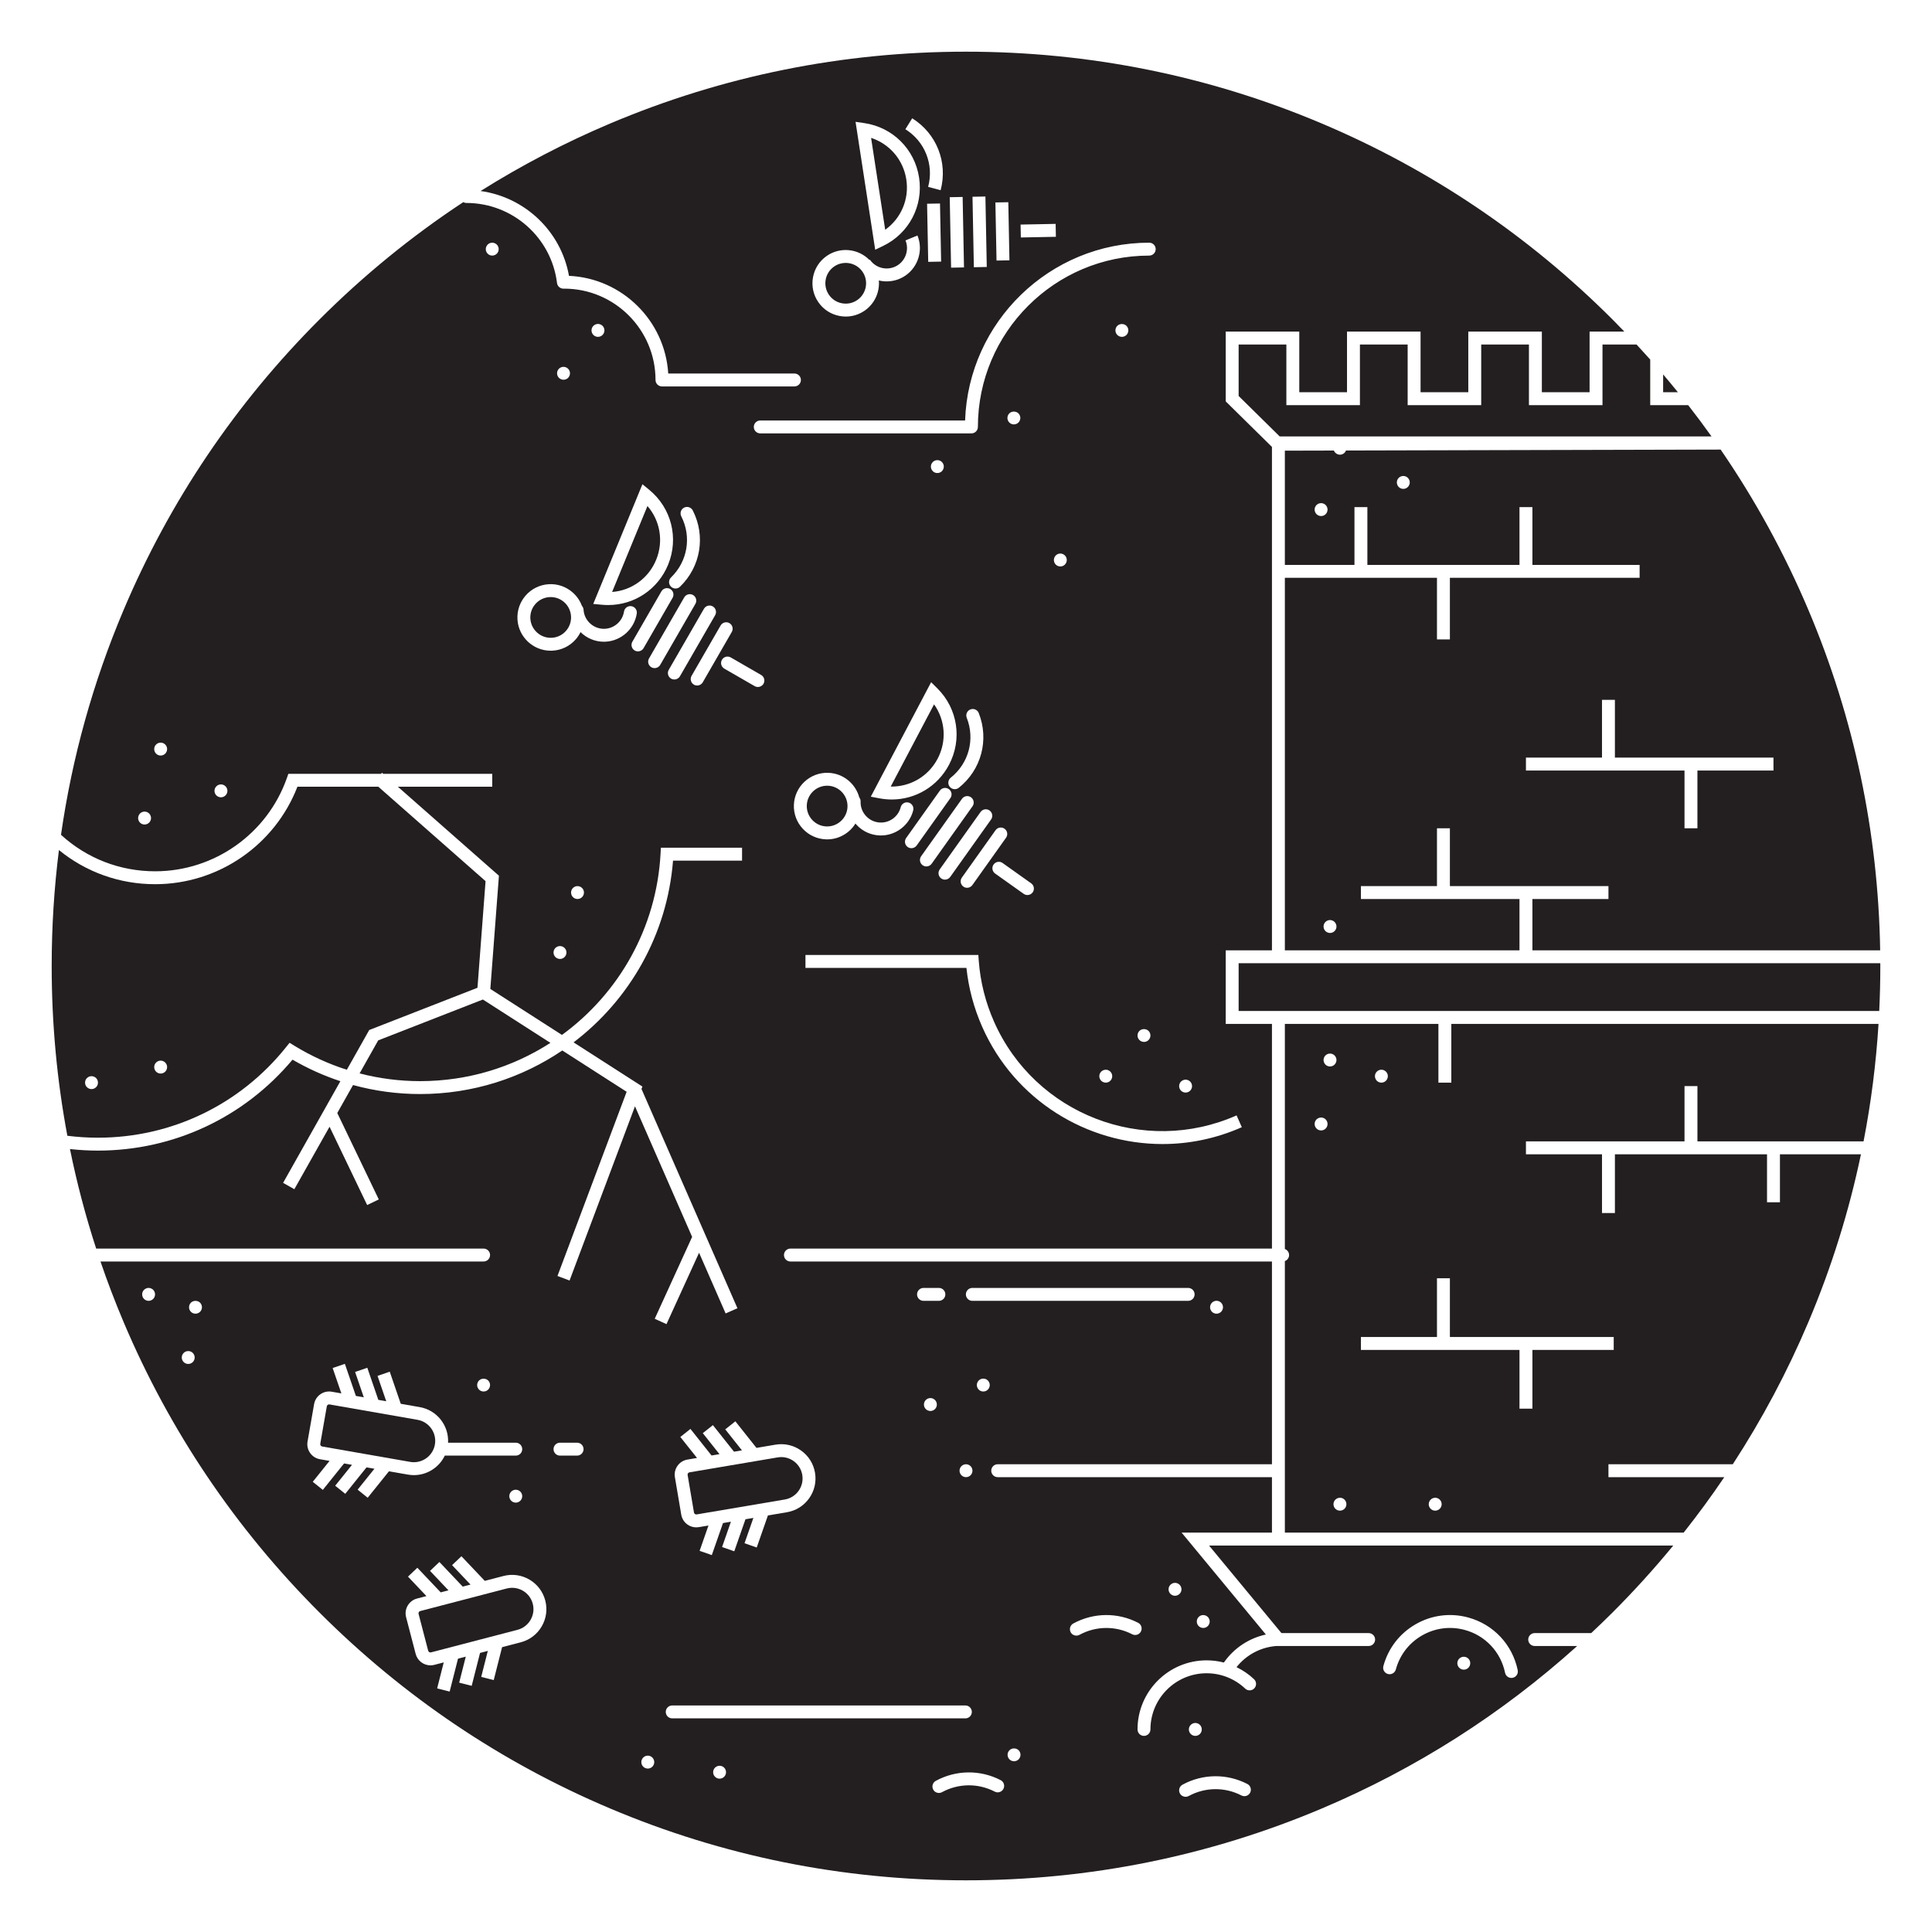
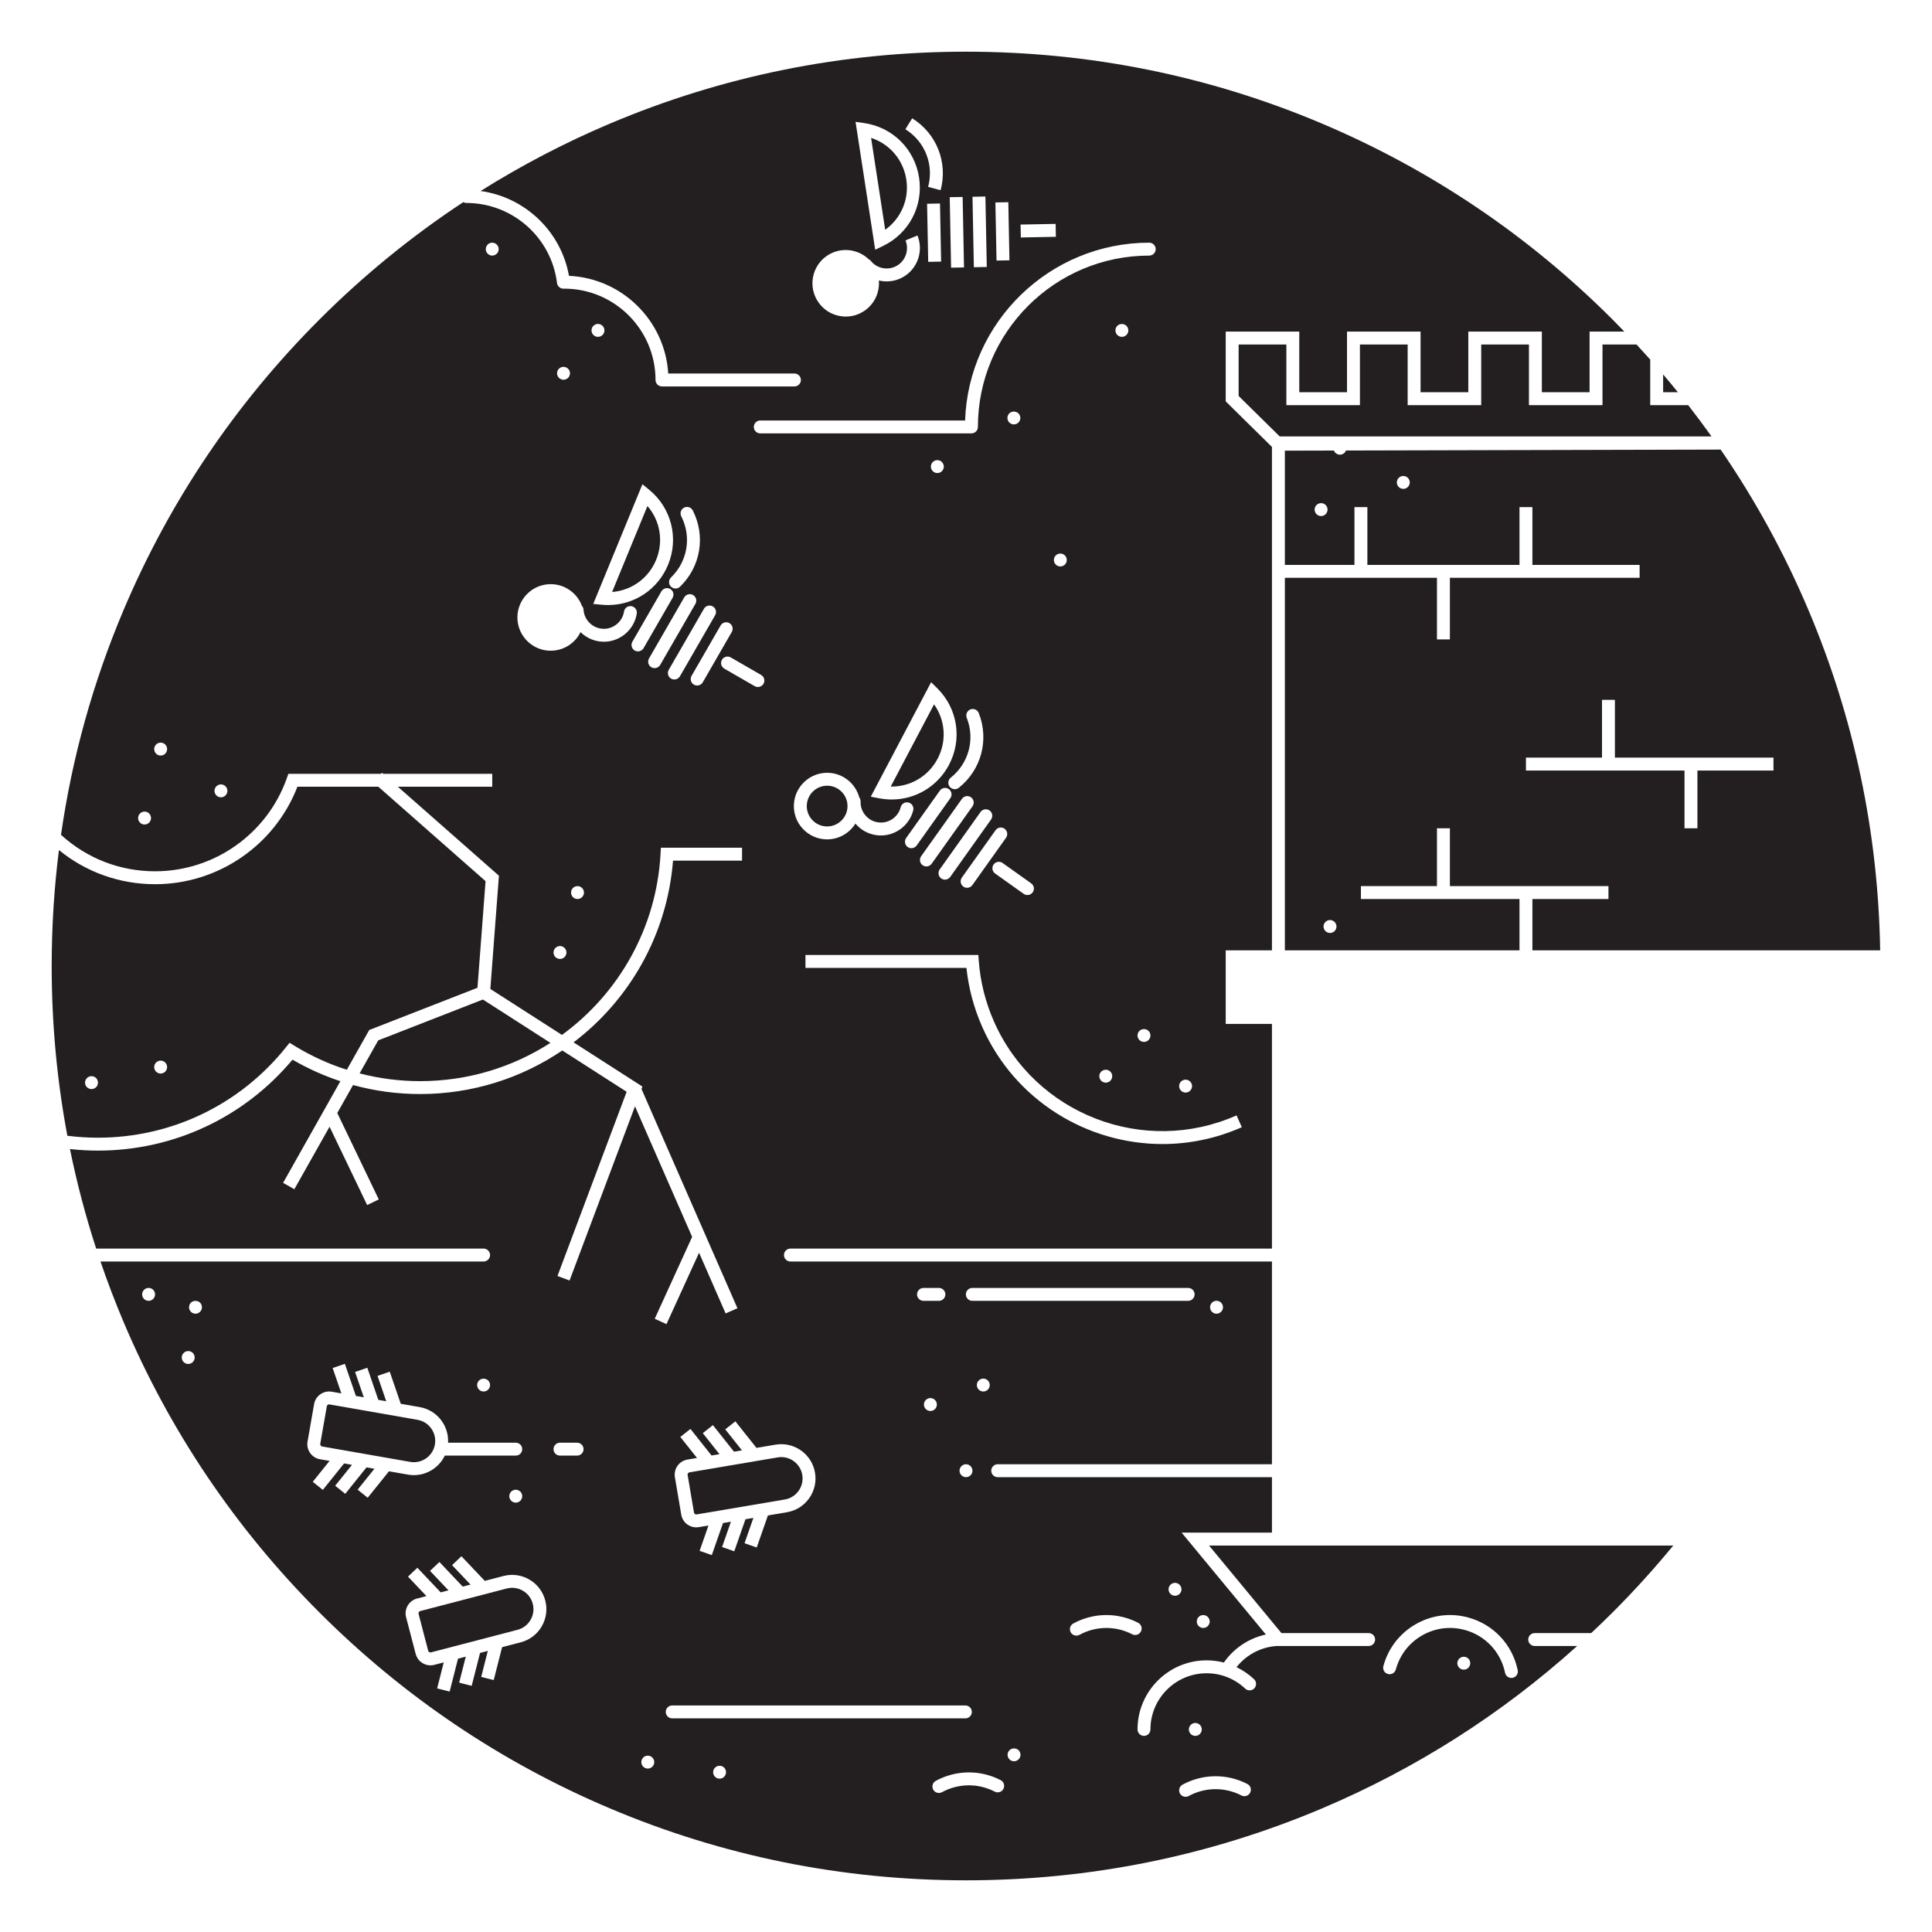
<svg xmlns="http://www.w3.org/2000/svg" version="1.1" id="Layer_1" x="0px" y="0px" viewBox="0 0 848.223 848.223" style="enable-background:new 0 0 848.223 848.223;" xml:space="preserve">
  <g>
    <path style="fill:#231F20;" d="M411.642,333.123c4.098-7.774,3.395-16.939-1.556-23.884l-19.028,36.096   C399.6,345.479,407.544,340.895,411.642,333.123z" />
    <path style="fill:#231F20;" d="M372.088,354.204c0.167-4.928-3.706-9.073-8.635-9.24c-0.103-0.003-0.205-0.005-0.307-0.005   c-4.793,0-8.77,3.814-8.934,8.639c-0.081,2.387,0.773,4.663,2.405,6.407c1.63,1.746,3.843,2.752,6.23,2.833   C367.769,362.997,371.92,359.132,372.088,354.204z" />
    <path style="fill:#231F20;" d="M288.072,245.79c3.341-8.128,1.771-17.185-3.818-23.628l-15.514,37.74   C277.245,259.252,284.731,253.917,288.072,245.79z" />
    <path style="fill:#231F20;" d="M730.183,164.387v7.815h6.479C734.537,169.572,732.378,166.967,730.183,164.387z" />
    <path style="fill:#231F20;" d="M304.682,664.035c0.063,0.369,0.292,0.581,0.423,0.674c0.129,0.093,0.406,0.243,0.774,0.177   l38.671-6.548c2.469-0.417,4.627-1.771,6.077-3.813c1.451-2.041,2.019-4.524,1.601-6.993c-0.417-2.47-1.772-4.628-3.813-6.078   c-1.603-1.138-3.48-1.733-5.408-1.733c-0.526,0-1.056,0.044-1.585,0.134l-38.672,6.548c-0.369,0.063-0.58,0.291-0.674,0.422   c-0.093,0.131-0.24,0.406-0.177,0.772L304.682,664.035z" />
    <path style="fill:#231F20;" d="M397.907,78.806c-1.334-8.685-7.355-15.632-15.465-18.266l6.194,40.331   C395.583,95.925,399.241,87.491,397.907,78.806z" />
-     <path style="fill:#231F20;" d="M369.692,133.161c2.345,0.433,4.725-0.077,6.693-1.433c4.058-2.798,5.084-8.378,2.285-12.438   c-1.732-2.512-4.531-3.863-7.375-3.863c-1.75,0-3.516,0.511-5.062,1.577c-1.967,1.356-3.288,3.397-3.72,5.746   s0.077,4.726,1.434,6.692C365.302,131.409,367.342,132.729,369.692,133.161z" />
-     <path style="fill:#231F20;" d="M157.876,471.269c8.626,2.234,17.547,3.394,26.568,3.394c21.027,0,40.686-6.159,57.212-16.805   l-29.65-19.031l-45.956,17.934L157.876,471.269z" />
-     <path style="fill:#231F20;" d="M247.698,264.383c-1.788-1.582-4.092-2.371-6.471-2.228c-4.922,0.302-8.681,4.551-8.38,9.472   c0.303,4.922,4.583,8.681,9.473,8.379c2.384-0.146,4.569-1.212,6.151-3.001c1.583-1.789,2.374-4.086,2.228-6.47   C250.552,268.15,249.487,265.966,247.698,264.383z" />
-     <path style="fill:#231F20;" d="M543.808,422.9v20.955h281.247c0.315-6.556,0.476-13.137,0.476-19.744   c0-0.404-0.006-0.807-0.007-1.211H543.808z" />
+     <path style="fill:#231F20;" d="M157.876,471.269c8.626,2.234,17.547,3.394,26.568,3.394c21.027,0,40.686-6.159,57.212-16.805   l-29.65-19.031l-45.956,17.934L157.876,471.269" />
    <path style="fill:#231F20;" d="M703.558,177.871h-32.295v-26.625h-20.955v26.625h-32.295v-26.625h-20.955v26.625h-32.295v-26.625   h-20.955v22.604l18.028,17.76h189.586c-3.311-4.65-6.733-9.227-10.247-13.739h-16.662v-20.004   c-1.978-2.226-3.982-4.433-6.013-6.621h-14.942V177.871z" />
    <path style="fill:#231F20;" d="M233.904,704.115c-0.632-2.422-2.169-4.454-4.329-5.72c-1.457-0.854-3.079-1.291-4.725-1.291   c-0.794,0-1.594,0.102-2.382,0.308l-37.951,9.898c-0.363,0.093-0.553,0.34-0.635,0.479c-0.081,0.139-0.203,0.426-0.108,0.787   l4.207,16.133c0.145,0.553,0.707,0.892,1.267,0.741l37.952-9.898c2.423-0.632,4.455-2.17,5.721-4.33   C234.188,709.062,234.538,706.538,233.904,704.115L233.904,704.115z" />
    <path style="fill:#231F20;" d="M190.938,634.21c0.89-5.092-2.528-9.959-7.619-10.85l-38.635-6.758   c-0.064-0.011-0.125-0.016-0.183-0.016c-0.278,0-0.485,0.112-0.594,0.188c-0.131,0.093-0.362,0.303-0.426,0.671l-2.873,16.422   c-0.099,0.564,0.28,1.104,0.845,1.203l38.635,6.758C185.185,642.715,190.047,639.301,190.938,634.21z" />
    <path style="fill:#231F20;" d="M562.57,716.949c0.095,0.012,0.191,0.021,0.282,0.042h38.043c1.565,0,2.835,1.27,2.835,2.835   s-1.27,2.835-2.835,2.835h-40.544c-6.867,0.518-13.191,3.88-17.472,9.286c2.793,1.343,5.391,3.114,7.696,5.292   c1.137,1.075,1.188,2.869,0.113,4.008c-1.073,1.137-2.868,1.189-4.008,0.113c-4.596-4.342-10.611-6.734-16.935-6.734   c-13.597,0-24.659,11.062-24.659,24.66c0,1.565-1.27,2.835-2.835,2.835s-2.835-1.27-2.835-2.835   c0-16.724,13.605-30.33,30.329-30.33c2.587,0,5.13,0.333,7.583,0.964c4.428-6.35,11.032-10.692,18.438-12.301l-36.997-44.741   h39.666v-24.347H438.03c-1.565,0-2.835-1.27-2.835-2.835s1.27-2.835,2.835-2.835h120.405v-89.013H347.028   c-1.565,0-2.835-1.27-2.835-2.835s1.27-2.835,2.835-2.835h211.408v-98.653h-20.297v-32.294h20.297V196.218l-20.297-19.996v-30.646   h32.295v26.625h20.955v-26.625h32.295v26.625h20.955v-26.625h32.295v26.625h20.955v-26.625h15.258   c-1.717-1.78-3.435-3.559-5.188-5.312c-36.867-36.866-79.796-65.811-127.597-86.029c-49.487-20.931-102.058-31.544-156.25-31.544   S317.349,33.304,267.861,54.235c-19.829,8.386-38.804,18.298-56.871,29.63c19.467,2.665,35.321,17.652,38.817,37.242   c23.322,1.061,42.148,19.659,43.575,42.886h55.407c1.565,0,2.835,1.269,2.835,2.834s-1.27,2.834-2.835,2.834h-58.155   c-1.565,0-2.835-1.269-2.835-2.834c0-22.111-17.989-40.099-40.099-40.099l-0.313,0.009c-0.007,0-0.016,0-0.024,0   c-1.429,0-2.637-1.066-2.813-2.487c-2.47-20.033-19.572-35.14-39.781-35.14c-0.497,0-0.958-0.139-1.364-0.364   c-22.607,14.904-43.723,32.1-63.14,51.518c-36.867,36.867-65.811,79.796-86.029,127.597c-13.426,31.744-22.6,64.757-27.457,98.652   c11.318,10.352,25.868,16.018,41.322,16.018c25.959,0,49.201-16.438,57.834-40.904l0.667-1.891h40.699l0.409-0.464l0.527,0.464   h47.876v5.669h-41.437l44.37,39.063l-3.771,49.721l31.447,20.184c24.79-18.086,41.471-46.715,43.283-79.515l0.147-2.678h35.634   v5.669h-30.301c-2.585,32.662-19.185,61.19-43.665,79.796l30.218,19.395l-0.4,1.067l42.129,96.271l-5.193,2.273l-11.658-26.639   l-14.309,31.34l-5.156-2.355l16.416-35.953l-25.087-57.326l-28.721,76.48l-5.307-1.992l30.368-80.868l-28.256-18.136   c-17.845,12.087-39.351,19.13-62.422,19.13c-10.011,0-19.909-1.345-29.447-3.954l-6.917,12.276l18.223,37.952l-5.111,2.453   l-16.507-34.379l-15.455,27.429l-4.939-2.783l25.149-44.633c-7.29-2.41-14.337-5.565-21.015-9.457   c-21.257,25.406-52.256,39.927-85.442,39.927c-4.096,0-8.21-0.239-12.268-0.683c3,14.766,6.839,29.342,11.507,43.698h170.1   c1.565,0,2.835,1.27,2.835,2.835s-1.27,2.835-2.835,2.835H44.115c3.052,8.928,6.421,17.77,10.119,26.513   c20.217,47.801,49.162,90.731,86.029,127.597c36.867,36.867,79.797,65.811,127.597,86.029   c49.488,20.931,102.059,31.544,156.251,31.544s106.763-10.613,156.25-31.544c41.247-17.445,78.854-41.402,112.081-71.326h-18.653   c-1.565,0-2.835-1.27-2.835-2.835s1.27-2.835,2.835-2.835h24.809c3.156-2.962,6.287-5.96,9.36-9.033   c9.414-9.413,18.303-19.226,26.671-29.41H530.815L562.57,716.949z M526.267,709.903c0.13-0.14,0.271-0.25,0.43-0.36   c0.15-0.1,0.32-0.19,0.49-0.26s0.35-0.12,0.53-0.16c0.911-0.18,1.901,0.12,2.56,0.78c0.131,0.13,0.25,0.27,0.351,0.43   c0.1,0.15,0.19,0.32,0.26,0.49s0.13,0.349,0.16,0.53c0.04,0.18,0.06,0.369,0.06,0.55c0,0.19-0.02,0.37-0.06,0.55   c-0.03,0.179-0.09,0.36-0.16,0.53c-0.071,0.179-0.16,0.34-0.26,0.489c-0.101,0.16-0.22,0.3-0.351,0.44   c-0.53,0.519-1.26,0.83-2.01,0.83c-0.18,0-0.37-0.021-0.55-0.061c-0.179-0.039-0.36-0.09-0.53-0.159   c-0.17-0.071-0.34-0.16-0.49-0.261c-0.159-0.1-0.3-0.22-0.43-0.348c-0.53-0.531-0.83-1.26-0.83-2.01   S525.737,710.423,526.267,709.903z M513.097,697.211c0.04-0.179,0.09-0.359,0.16-0.53c0.071-0.17,0.16-0.329,0.26-0.489   c0.11-0.151,0.23-0.3,0.36-0.431c0.13-0.13,0.27-0.25,0.43-0.35c0.15-0.1,0.31-0.191,0.48-0.26c0.18-0.07,0.35-0.13,0.54-0.16   c0.36-0.08,0.74-0.08,1.1,0c0.19,0.03,0.36,0.09,0.53,0.16c0.17,0.07,0.34,0.16,0.489,0.26c0.16,0.1,0.301,0.22,0.431,0.35   c0.13,0.131,0.25,0.281,0.359,0.431c0.101,0.16,0.191,0.319,0.261,0.489c0.069,0.171,0.12,0.35,0.16,0.53   c0.039,0.191,0.06,0.371,0.06,0.561c0,0.18-0.021,0.37-0.06,0.55c-0.04,0.179-0.091,0.359-0.16,0.53   c-0.071,0.17-0.16,0.34-0.261,0.489c-0.109,0.16-0.229,0.301-0.359,0.431s-0.271,0.25-0.431,0.35   c-0.149,0.111-0.319,0.191-0.489,0.26c-0.17,0.08-0.34,0.13-0.53,0.17c-0.18,0.03-0.37,0.051-0.55,0.051   c-0.181,0-0.37-0.021-0.55-0.051c-0.18-0.04-0.36-0.09-0.53-0.17c-0.17-0.07-0.34-0.15-0.49-0.26c-0.16-0.1-0.3-0.22-0.43-0.35   s-0.25-0.271-0.36-0.431c-0.1-0.149-0.19-0.319-0.26-0.489c-0.07-0.171-0.12-0.35-0.16-0.53s-0.06-0.37-0.06-0.55   C513.037,697.581,513.057,697.401,513.097,697.211z M66.247,359.711c-0.03,0.18-0.089,0.36-0.16,0.53   c-0.071,0.17-0.16,0.34-0.26,0.49c-0.101,0.16-0.221,0.3-0.351,0.43c-0.529,0.53-1.26,0.83-2,0.83c-0.19,0-0.38-0.01-0.56-0.05   c-0.18-0.04-0.36-0.09-0.53-0.16c-0.17-0.07-0.33-0.16-0.49-0.26c-0.15-0.11-0.3-0.23-0.43-0.36c-0.53-0.52-0.83-1.25-0.83-2   c0-0.19,0.021-0.37,0.061-0.55c0.029-0.19,0.09-0.36,0.159-0.53c0.071-0.18,0.16-0.34,0.261-0.49c0.1-0.16,0.22-0.3,0.35-0.44   c0.13-0.13,0.281-0.25,0.43-0.35c0.16-0.1,0.32-0.19,0.49-0.26c0.17-0.07,0.349-0.12,0.53-0.16c0.37-0.07,0.74-0.08,1.109,0   c0.18,0.04,0.36,0.09,0.53,0.16c0.17,0.07,0.34,0.16,0.49,0.26c0.16,0.1,0.3,0.22,0.43,0.35c0.13,0.14,0.25,0.28,0.351,0.44   c0.1,0.15,0.19,0.31,0.26,0.49c0.071,0.17,0.13,0.34,0.16,0.53c0.04,0.18,0.06,0.36,0.06,0.55   C66.307,359.341,66.287,359.531,66.247,359.711z M73.31,329.431c-0.03,0.18-0.09,0.36-0.16,0.53c-0.07,0.17-0.16,0.34-0.26,0.49   c-0.1,0.16-0.22,0.3-0.35,0.43c-0.13,0.13-0.281,0.25-0.431,0.35c-0.149,0.11-0.319,0.19-0.489,0.27   c-0.17,0.07-0.35,0.12-0.53,0.16c-0.18,0.03-0.37,0.05-0.55,0.05c-0.191,0-0.38-0.02-0.561-0.05c-0.179-0.04-0.359-0.09-0.529-0.16   c-0.171-0.08-0.33-0.16-0.49-0.27c-0.151-0.1-0.3-0.22-0.431-0.35c-0.13-0.13-0.25-0.27-0.35-0.43c-0.1-0.15-0.191-0.32-0.26-0.49   c-0.07-0.17-0.13-0.35-0.16-0.53c-0.04-0.18-0.06-0.37-0.06-0.55c0-0.75,0.3-1.48,0.829-2.01c0.131-0.13,0.281-0.25,0.431-0.35   c0.16-0.1,0.319-0.19,0.49-0.26c0.17-0.07,0.349-0.13,0.529-0.16c0.37-0.08,0.74-0.08,1.11,0c0.179,0.03,0.36,0.09,0.53,0.16   c0.17,0.07,0.34,0.16,0.489,0.26c0.15,0.1,0.301,0.22,0.434,0.35c0.529,0.53,0.83,1.26,0.83,2.01   C73.371,329.061,73.35,329.251,73.31,329.431z M99.787,347.771c-0.04,0.18-0.089,0.36-0.16,0.53s-0.16,0.34-0.26,0.49   c-0.11,0.15-0.23,0.3-0.36,0.43s-0.271,0.25-0.43,0.35c-0.15,0.1-0.32,0.19-0.49,0.26c-0.17,0.07-0.35,0.13-0.53,0.16   c-0.18,0.04-0.37,0.06-0.55,0.06c-0.191,0-0.37-0.02-0.55-0.06c-0.19-0.03-0.36-0.09-0.53-0.16c-0.179-0.07-0.34-0.16-0.49-0.26   c-0.16-0.1-0.3-0.22-0.43-0.35s-0.25-0.28-0.36-0.43c-0.1-0.15-0.19-0.32-0.26-0.49c-0.07-0.17-0.12-0.35-0.16-0.53   c-0.04-0.18-0.06-0.37-0.06-0.55c0-0.19,0.02-0.38,0.06-0.56c0.04-0.18,0.09-0.36,0.16-0.53c0.071-0.17,0.16-0.33,0.26-0.49   c0.11-0.15,0.23-0.3,0.36-0.43s0.27-0.25,0.43-0.35c0.15-0.1,0.31-0.19,0.49-0.26c0.17-0.07,0.34-0.13,0.53-0.16   c0.36-0.08,0.741-0.08,1.1,0c0.179,0.03,0.36,0.09,0.53,0.16c0.17,0.07,0.34,0.16,0.49,0.26c0.159,0.1,0.3,0.22,0.43,0.35   s0.25,0.28,0.36,0.43c0.1,0.16,0.19,0.32,0.26,0.49c0.071,0.17,0.12,0.35,0.16,0.53c0.04,0.18,0.06,0.37,0.06,0.56   C99.847,347.401,99.827,347.591,99.787,347.771z M218.887,109.941c-0.03,0.18-0.09,0.35-0.16,0.53c-0.07,0.17-0.16,0.33-0.26,0.48   c-0.1,0.16-0.22,0.3-0.35,0.43c-0.53,0.53-1.261,0.83-2,0.83c-0.191,0-0.382-0.01-0.561-0.05c-0.179-0.04-0.36-0.09-0.53-0.16   c-0.17-0.07-0.33-0.16-0.489-0.26c-0.151-0.11-0.301-0.22-0.431-0.36c-0.13-0.13-0.25-0.27-0.35-0.43   c-0.1-0.15-0.191-0.31-0.26-0.48c-0.07-0.18-0.13-0.35-0.17-0.53c-0.03-0.19-0.051-0.37-0.051-0.56c0-0.18,0.021-0.37,0.051-0.55   c0.04-0.18,0.1-0.36,0.17-0.53c0.07-0.17,0.16-0.34,0.26-0.49c0.1-0.16,0.22-0.3,0.35-0.43c0.13-0.13,0.281-0.25,0.431-0.36   c0.159-0.1,0.319-0.19,0.489-0.26s0.35-0.12,0.53-0.16c0.911-0.18,1.901,0.12,2.561,0.78c0.13,0.13,0.25,0.27,0.35,0.43   c0.1,0.15,0.191,0.32,0.26,0.49c0.07,0.17,0.13,0.35,0.16,0.53c0.04,0.18,0.06,0.37,0.06,0.55   C218.947,109.571,218.927,109.751,218.887,109.941z M209.537,607.541c0.04-0.189,0.1-0.36,0.17-0.53   c0.07-0.179,0.16-0.34,0.26-0.489c0.1-0.16,0.22-0.301,0.35-0.431c1.051-1.06,2.95-1.06,4.011,0c0.13,0.13,0.25,0.271,0.35,0.431   c0.1,0.149,0.191,0.309,0.26,0.489c0.07,0.17,0.13,0.341,0.16,0.53c0.04,0.18,0.061,0.361,0.061,0.55   c0,0.181-0.021,0.37-0.061,0.551c-0.03,0.179-0.09,0.359-0.16,0.529c-0.07,0.17-0.16,0.34-0.26,0.49c-0.1,0.16-0.22,0.3-0.35,0.43   c-0.131,0.13-0.281,0.25-0.431,0.36c-0.16,0.1-0.319,0.191-0.489,0.26c-0.171,0.07-0.35,0.12-0.53,0.16   c-0.191,0.04-0.371,0.05-0.561,0.05c-0.18,0-0.371-0.01-0.55-0.05c-0.179-0.04-0.359-0.09-0.53-0.16   c-0.17-0.07-0.34-0.16-0.489-0.26c-0.16-0.11-0.301-0.23-0.431-0.36s-0.25-0.27-0.35-0.43c-0.1-0.15-0.191-0.32-0.26-0.49   c-0.07-0.17-0.129-0.35-0.17-0.529c-0.03-0.181-0.051-0.37-0.051-0.551C209.486,607.901,209.507,607.721,209.537,607.541z    M68.017,568.841c-0.04,0.18-0.09,0.36-0.16,0.53s-0.159,0.33-0.26,0.49c-0.1,0.15-0.221,0.3-0.35,0.43s-0.28,0.25-0.44,0.351   c-0.149,0.1-0.309,0.19-0.479,0.26c-0.181,0.069-0.351,0.13-0.54,0.16c-0.181,0.04-0.361,0.06-0.551,0.06   c-0.18,0-0.369-0.02-0.55-0.06c-0.189-0.03-0.359-0.091-0.529-0.16c-0.18-0.071-0.341-0.16-0.49-0.26   c-0.16-0.101-0.3-0.221-0.431-0.351c-0.529-0.531-0.829-1.26-0.829-2.01c0-0.74,0.3-1.47,0.829-2   c0.131-0.13,0.271-0.25,0.431-0.351c0.149-0.11,0.309-0.19,0.49-0.26c0.17-0.08,0.34-0.13,0.529-0.17   c0.361-0.07,0.741-0.07,1.101,0c0.189,0.04,0.359,0.09,0.54,0.17c0.169,0.071,0.33,0.151,0.479,0.26   c0.16,0.101,0.31,0.221,0.44,0.351s0.25,0.281,0.35,0.43c0.101,0.15,0.191,0.32,0.26,0.49c0.07,0.17,0.12,0.35,0.16,0.53   c0.03,0.18,0.05,0.37,0.05,0.55C68.067,568.471,68.047,568.652,68.017,568.841z M84.646,598.001c-0.53,0.53-1.26,0.83-2.01,0.83   c-0.74,0-1.47-0.3-2-0.83c-0.13-0.13-0.25-0.281-0.35-0.43c-0.111-0.15-0.201-0.32-0.271-0.49c-0.069-0.17-0.12-0.349-0.16-0.53   c-0.04-0.18-0.05-0.37-0.05-0.55c0-0.19,0.01-0.371,0.05-0.56c0.04-0.18,0.091-0.36,0.16-0.53c0.071-0.17,0.161-0.33,0.271-0.49   c0.1-0.15,0.22-0.3,0.35-0.43c0.651-0.661,1.621-0.96,2.561-0.771c0.179,0.03,0.359,0.091,0.529,0.16   c0.17,0.071,0.33,0.16,0.49,0.261c0.151,0.1,0.3,0.22,0.43,0.35s0.25,0.281,0.351,0.43c0.1,0.16,0.19,0.32,0.26,0.49   c0.071,0.17,0.12,0.35,0.159,0.53c0.04,0.19,0.06,0.371,0.06,0.56C85.476,596.741,85.167,597.471,84.646,598.001z M88.608,574.482   c-0.029,0.179-0.09,0.359-0.159,0.529c-0.071,0.17-0.16,0.341-0.261,0.49c-0.1,0.16-0.22,0.3-0.35,0.43   c-0.531,0.53-1.26,0.83-2.01,0.83s-1.48-0.3-2-0.83c-0.13-0.13-0.25-0.27-0.36-0.43c-0.1-0.149-0.18-0.32-0.26-0.49   c-0.07-0.17-0.12-0.349-0.16-0.529c-0.03-0.181-0.05-0.37-0.05-0.551c0-0.75,0.3-1.48,0.83-2.01c1.049-1.05,2.949-1.05,4.011,0   c0.519,0.531,0.83,1.26,0.83,2.01C88.669,574.112,88.648,574.301,88.608,574.482z M161.434,657.565l-4.42-3.551l7.375-9.177   l-3.473-0.607l-9.333,11.613l-4.42-3.551l7.375-9.177l-3.474-0.608l-9.332,11.612l-4.42-3.551l7.375-9.177l-4.21-0.736   c-1.765-0.308-3.304-1.285-4.334-2.752c-1.029-1.466-1.427-3.245-1.118-5.011l2.873-16.422c0.309-1.765,1.285-3.304,2.752-4.333   c1.467-1.031,3.249-1.427,5.012-1.118l4.209,0.736l-3.822-11.135l5.361-1.84l4.836,14.09l3.476,0.608l-3.822-11.135l5.361-1.84   l4.836,14.09l3.475,0.608l-3.822-11.135l5.361-1.84l4.836,14.09l8.347,1.46c7.572,1.325,12.827,8.131,12.42,15.625h29.727   c1.565,0,2.835,1.27,2.835,2.835s-1.27,2.835-2.835,2.835h-31.16c-2.47,5.175-7.757,8.567-13.57,8.567   c-0.858,0-1.727-0.074-2.6-0.227l-8.345-1.458L161.434,657.565z M229.277,656.872c0,0.191-0.02,0.371-0.06,0.56   c-0.03,0.18-0.089,0.36-0.16,0.53c-0.071,0.17-0.16,0.33-0.26,0.49c-0.101,0.151-0.22,0.3-0.351,0.43   c-0.13,0.13-0.28,0.25-0.43,0.351c-0.16,0.1-0.32,0.19-0.49,0.26c-0.17,0.07-0.349,0.13-0.529,0.16   c-0.181,0.04-0.371,0.06-0.561,0.06c-0.18,0-0.37-0.02-0.55-0.06c-0.179-0.03-0.36-0.089-0.53-0.16s-0.34-0.16-0.489-0.26   c-0.16-0.101-0.301-0.221-0.431-0.351s-0.25-0.28-0.35-0.43c-0.111-0.16-0.191-0.32-0.26-0.49c-0.08-0.17-0.131-0.349-0.17-0.53   c-0.03-0.19-0.051-0.37-0.051-0.56c0-0.18,0.021-0.37,0.051-0.55c0.039-0.179,0.09-0.36,0.17-0.53c0.07-0.17,0.15-0.34,0.26-0.49   c0.1-0.159,0.22-0.3,0.35-0.43s0.271-0.25,0.431-0.35c0.149-0.101,0.319-0.191,0.489-0.261c0.17-0.08,0.35-0.13,0.53-0.17   c0.92-0.18,1.901,0.12,2.56,0.78c0.131,0.13,0.25,0.271,0.351,0.43c0.1,0.15,0.19,0.32,0.26,0.49s0.13,0.351,0.16,0.531   C229.257,656.502,229.277,656.692,229.277,656.872z M237.814,714.089c-2.033,3.467-5.293,5.934-9.181,6.949l-8.2,2.139   l-3.667,14.439l-5.494-1.396l2.897-11.409l-3.413,0.89l-3.666,14.438l-5.494-1.395l2.897-11.41l-3.413,0.89l-3.666,14.438   l-5.494-1.395l2.897-11.41l-4.136,1.079c-0.565,0.148-1.133,0.218-1.692,0.218c-2.978,0-5.705-2.001-6.492-5.015l-4.207-16.133   c-0.452-1.732-0.202-3.539,0.704-5.085c0.906-1.546,2.361-2.647,4.094-3.099l4.135-1.078l-8.1-8.54l4.113-3.902l10.251,10.808   l3.412-0.89l-8.101-8.54l4.113-3.902l10.252,10.809l3.412-0.89l-8.1-8.54l4.113-3.902l10.251,10.808l8.199-2.138   c3.889-1.014,7.938-0.453,11.405,1.578c3.467,2.032,5.933,5.293,6.949,9.181C240.406,706.572,239.845,710.622,237.814,714.089z    M253.37,639.07h-7.514c-1.565,0-2.835-1.27-2.835-2.835s1.27-2.835,2.835-2.835h7.514c1.565,0,2.835,1.27,2.835,2.835   S254.935,639.07,253.37,639.07z M287.188,774.192c-0.04,0.179-0.1,0.359-0.17,0.529c-0.071,0.171-0.16,0.33-0.26,0.49   c-0.1,0.151-0.22,0.3-0.35,0.431c-0.131,0.13-0.281,0.25-0.431,0.35c-0.16,0.1-0.319,0.19-0.49,0.26   c-0.17,0.07-0.349,0.13-0.529,0.16c-0.181,0.04-0.371,0.06-0.561,0.06c-0.18,0-0.37-0.02-0.55-0.06   c-0.179-0.03-0.36-0.089-0.53-0.16c-0.17-0.071-0.33-0.16-0.489-0.26c-0.151-0.1-0.301-0.22-0.431-0.35   c-0.13-0.131-0.25-0.281-0.35-0.431c-0.101-0.16-0.191-0.319-0.26-0.49c-0.07-0.17-0.13-0.349-0.17-0.529   c-0.03-0.191-0.051-0.371-0.051-0.561c0-0.18,0.021-0.37,0.051-0.55c0.04-0.179,0.1-0.36,0.17-0.53   c0.07-0.17,0.159-0.34,0.26-0.489c0.1-0.16,0.22-0.301,0.35-0.431s0.281-0.25,0.431-0.359c0.149-0.101,0.319-0.181,0.489-0.261   c0.17-0.069,0.35-0.119,0.53-0.159c0.37-0.07,0.74-0.07,1.11,0c0.179,0.04,0.359,0.09,0.529,0.159c0.171,0.08,0.33,0.16,0.49,0.261   c0.151,0.109,0.3,0.229,0.431,0.359c0.13,0.13,0.25,0.271,0.35,0.431c0.1,0.149,0.19,0.319,0.26,0.489s0.13,0.35,0.171,0.53   c0.03,0.18,0.05,0.37,0.05,0.55C287.238,773.822,287.218,774.002,287.188,774.192z M531.328,573.37   c0.029-0.179,0.09-0.36,0.159-0.53c0.071-0.17,0.16-0.33,0.261-0.489c0.1-0.151,0.22-0.301,0.35-0.431s0.281-0.25,0.43-0.35   c0.16-0.101,0.32-0.191,0.49-0.26c0.17-0.07,0.35-0.131,0.53-0.16c0.37-0.08,0.75-0.08,1.11,0c0.179,0.029,0.359,0.09,0.529,0.16   s0.34,0.159,0.49,0.26c0.16,0.1,0.3,0.22,0.43,0.35s0.25,0.281,0.351,0.431c0.11,0.159,0.19,0.319,0.26,0.489s0.13,0.35,0.17,0.53   c0.03,0.18,0.05,0.371,0.05,0.56c0,0.181-0.02,0.37-0.05,0.551c-0.04,0.179-0.099,0.359-0.17,0.529s-0.151,0.341-0.26,0.49   c-0.101,0.151-0.221,0.3-0.351,0.43c-0.13,0.131-0.28,0.25-0.43,0.351c-0.15,0.1-0.32,0.19-0.49,0.26s-0.349,0.13-0.529,0.17   c-0.181,0.03-0.37,0.05-0.551,0.05c-0.19,0-0.371-0.02-0.56-0.05c-0.179-0.04-0.36-0.099-0.53-0.17s-0.33-0.16-0.49-0.26   c-0.15-0.1-0.3-0.219-0.43-0.351c-0.53-0.529-0.83-1.26-0.83-2C531.267,573.74,531.288,573.55,531.328,573.37z M426.895,565.45   h94.748c1.565,0,2.835,1.27,2.835,2.835s-1.27,2.835-2.835,2.835h-94.748c-1.565,0-2.835-1.27-2.835-2.835   S425.33,565.45,426.895,565.45z M434.539,608.091c0,0.74-0.301,1.471-0.83,2c-0.13,0.13-0.271,0.25-0.431,0.36   c-0.149,0.1-0.319,0.191-0.489,0.26c-0.17,0.07-0.35,0.12-0.53,0.16c-0.18,0.03-0.37,0.05-0.55,0.05   c-0.191,0-0.371-0.02-0.561-0.05c-0.179-0.04-0.359-0.09-0.529-0.16c-0.171-0.07-0.33-0.16-0.49-0.26   c-0.151-0.11-0.3-0.23-0.431-0.36c-0.529-0.529-0.829-1.26-0.829-2c0-0.75,0.3-1.479,0.829-2c0.131-0.139,0.281-0.25,0.431-0.359   c0.16-0.101,0.319-0.191,0.49-0.261c0.17-0.069,0.349-0.119,0.529-0.159c0.37-0.07,0.74-0.07,1.11,0   c0.179,0.04,0.36,0.09,0.53,0.159c0.169,0.07,0.339,0.16,0.49,0.261c0.16,0.109,0.301,0.219,0.431,0.359   C434.238,606.612,434.539,607.341,434.539,608.091z M422.108,643.691c0.13-0.13,0.271-0.25,0.431-0.351   c0.149-0.1,0.319-0.19,0.489-0.26c0.17-0.07,0.35-0.13,0.53-0.16c0.37-0.08,0.74-0.08,1.11,0c0.179,0.03,0.359,0.09,0.529,0.16   c0.171,0.071,0.33,0.16,0.49,0.26c0.151,0.101,0.3,0.221,0.431,0.351c0.529,0.529,0.829,1.26,0.829,2c0,0.75-0.3,1.48-0.829,2.01   c-0.131,0.13-0.281,0.25-0.431,0.35c-0.16,0.101-0.319,0.191-0.49,0.261c-0.17,0.069-0.349,0.13-0.529,0.159   c-0.181,0.04-0.37,0.061-0.55,0.061c-0.191,0-0.381-0.021-0.561-0.061c-0.179-0.029-0.36-0.09-0.53-0.159   c-0.17-0.071-0.33-0.16-0.489-0.261c-0.161-0.1-0.301-0.22-0.43-0.35c-0.529-0.531-0.83-1.26-0.83-2.01   C421.278,644.951,421.579,644.22,422.108,643.691z M405.456,565.45h6.754c1.565,0,2.835,1.27,2.835,2.835s-1.27,2.835-2.835,2.835   h-6.754c-1.565,0-2.835-1.27-2.835-2.835S403.891,565.45,405.456,565.45z M411.318,616.642c0,0.19-0.02,0.37-0.06,0.56   c-0.04,0.179-0.089,0.36-0.16,0.53c-0.071,0.17-0.16,0.33-0.26,0.489c-0.101,0.151-0.22,0.301-0.351,0.431   c-0.53,0.529-1.26,0.83-2.01,0.83c-0.18,0-0.37-0.021-0.55-0.061c-0.179-0.029-0.36-0.09-0.53-0.16   c-0.17-0.07-0.34-0.159-0.489-0.26c-0.16-0.1-0.301-0.22-0.431-0.35s-0.25-0.281-0.359-0.431c-0.101-0.159-0.191-0.319-0.261-0.489   c-0.069-0.17-0.12-0.35-0.16-0.53c-0.039-0.191-0.06-0.371-0.06-0.56c0-0.181,0.021-0.37,0.06-0.551   c0.04-0.179,0.091-0.359,0.16-0.529c0.071-0.17,0.16-0.341,0.261-0.49c0.109-0.151,0.229-0.3,0.359-0.43   c0.13-0.131,0.271-0.25,0.431-0.351c0.149-0.111,0.319-0.19,0.489-0.26c0.17-0.07,0.35-0.13,0.53-0.17c0.36-0.07,0.74-0.07,1.11,0   c0.179,0.04,0.359,0.099,0.529,0.17s0.33,0.15,0.49,0.26c0.151,0.101,0.3,0.22,0.43,0.351c0.131,0.13,0.25,0.28,0.351,0.43   c0.1,0.15,0.191,0.321,0.261,0.491s0.12,0.349,0.16,0.529C411.298,616.272,411.318,616.461,411.318,616.642z M348.547,353.404   c0.274-8.052,7.07-14.385,15.099-14.107c6.564,0.223,11.98,4.765,13.611,10.798c0.376,0.5,0.599,1.119,0.577,1.792   c-0.081,2.387,0.772,4.663,2.403,6.408c1.63,1.746,3.843,2.752,6.23,2.833c4.21,0.15,7.95-2.69,8.973-6.733   c0.384-1.518,1.928-2.438,3.443-2.053c1.518,0.384,2.437,1.925,2.053,3.443c-1.633,6.452-7.546,11.017-14.171,11.017   c-0.163,0-0.325-0.003-0.489-0.008c-3.902-0.132-7.518-1.776-10.182-4.628c-0.184-0.196-0.347-0.406-0.518-0.611   c-2.585,4.181-7.201,6.958-12.42,6.958c-0.167,0-0.333-0.002-0.5-0.01c-3.902-0.132-7.518-1.776-10.182-4.628   C349.809,361.024,348.414,357.305,348.547,353.404z M408.804,299.511l2.719,2.697c8.963,8.895,11.027,22.381,5.134,33.558   c-5.027,9.536-14.712,15.244-25.149,15.244c-1.797,0-3.616-0.169-5.438-0.517l-3.762-0.719L408.804,299.511z M408.697,204.851   c0-0.18,0.021-0.37,0.051-0.55c0.04-0.19,0.09-0.36,0.16-0.54c0.08-0.17,0.16-0.33,0.27-0.48c0.1-0.16,0.22-0.3,0.35-0.43   c0.131-0.14,0.271-0.25,0.431-0.36c0.149-0.1,0.319-0.19,0.489-0.26c0.171-0.07,0.35-0.12,0.53-0.16c0.36-0.07,0.74-0.07,1.11,0   c0.179,0.04,0.359,0.09,0.53,0.16c0.17,0.07,0.329,0.16,0.489,0.26c0.151,0.11,0.301,0.22,0.431,0.36   c0.13,0.13,0.25,0.27,0.35,0.43c0.1,0.15,0.191,0.31,0.26,0.48c0.07,0.18,0.12,0.35,0.16,0.54c0.04,0.18,0.061,0.37,0.061,0.55   c0,0.19-0.021,0.37-0.061,0.55c-0.04,0.18-0.09,0.36-0.16,0.53c-0.07,0.17-0.16,0.34-0.26,0.49c-0.1,0.16-0.22,0.3-0.35,0.44   c-0.13,0.13-0.281,0.24-0.431,0.35c-0.16,0.1-0.319,0.19-0.489,0.26c-0.171,0.07-0.35,0.12-0.53,0.16   c-0.191,0.04-0.371,0.05-0.561,0.05c-0.18,0-0.369-0.01-0.55-0.05c-0.179-0.04-0.359-0.09-0.53-0.16   c-0.17-0.07-0.34-0.16-0.489-0.26c-0.16-0.11-0.3-0.22-0.431-0.35c-0.13-0.14-0.25-0.28-0.35-0.44c-0.11-0.15-0.19-0.32-0.269-0.49   c-0.07-0.17-0.12-0.35-0.16-0.53C408.718,205.221,408.697,205.041,408.697,204.851z M424.44,315.15   c-0.576-1.456,0.138-3.102,1.594-3.678c1.454-0.576,3.103,0.138,3.678,1.594c4.642,11.743,1.121,24.923-8.761,32.798   c-0.522,0.416-1.146,0.618-1.765,0.618c-0.834,0-1.659-0.366-2.219-1.068c-0.976-1.224-0.775-3.007,0.45-3.983   C425.336,335.12,428.159,324.559,424.44,315.15z M452.726,387.814c1.276,0.908,1.575,2.678,0.668,3.953   c-0.553,0.777-1.426,1.192-2.312,1.192c-0.569,0-1.143-0.171-1.641-0.525l-12.548-8.923c-1.276-0.908-1.575-2.678-0.668-3.953   c0.909-1.277,2.68-1.574,3.953-0.667L452.726,387.814z M442.295,183.491c0-0.18,0.02-0.37,0.06-0.55   c0.03-0.18,0.089-0.36,0.16-0.53c0.071-0.17,0.16-0.34,0.26-0.49c0.101-0.16,0.221-0.3,0.351-0.43c1.05-1.06,2.95-1.06,4.01,0   c0.13,0.13,0.25,0.27,0.35,0.43c0.101,0.15,0.191,0.32,0.261,0.49c0.069,0.17,0.13,0.35,0.16,0.53c0.039,0.18,0.06,0.37,0.06,0.55   c0,0.75-0.3,1.48-0.83,2.01c-0.53,0.53-1.26,0.83-2.012,0.83c-0.74,0-1.47-0.3-2-0.83   C442.595,184.971,442.295,184.241,442.295,183.491z M441.697,367.793l-14.788,20.793c-0.553,0.777-1.426,1.192-2.312,1.192   c-0.569,0-1.143-0.171-1.641-0.525c-1.276-0.907-1.575-2.677-0.667-3.953l14.788-20.793c0.907-1.276,2.679-1.574,3.952-0.667   C442.305,364.748,442.604,366.518,441.697,367.793z M435.12,359.786l-17.933,25.217c-0.553,0.777-1.426,1.192-2.312,1.192   c-0.569,0-1.143-0.171-1.641-0.525c-1.276-0.908-1.575-2.678-0.668-3.953l17.933-25.217c0.909-1.276,2.68-1.574,3.953-0.667   C435.728,356.74,436.027,358.51,435.12,359.786z M404.416,375.922l17.933-25.217c0.909-1.275,2.679-1.574,3.953-0.667   c1.276,0.908,1.575,2.678,0.668,3.953l-17.933,25.217c-0.553,0.777-1.426,1.192-2.312,1.192c-0.569,0-1.143-0.171-1.641-0.525   C403.808,378.967,403.509,377.197,404.416,375.922z M402.461,371.2c-0.553,0.777-1.426,1.192-2.312,1.192   c-0.569,0-1.143-0.171-1.641-0.525c-1.276-0.907-1.575-2.677-0.667-3.953l14.788-20.793c0.907-1.276,2.678-1.574,3.952-0.667   c1.276,0.907,1.575,2.677,0.668,3.953L402.461,371.2z M518.518,474.84c0.13-0.13,0.281-0.25,0.43-0.35   c0.15-0.111,0.32-0.191,0.49-0.26c0.17-0.08,0.35-0.13,0.53-0.17c0.37-0.07,0.74-0.07,1.11,0c0.179,0.04,0.359,0.09,0.529,0.17   c0.17,0.07,0.33,0.15,0.49,0.26c0.151,0.1,0.3,0.22,0.43,0.35c0.131,0.13,0.25,0.271,0.351,0.431c0.1,0.149,0.19,0.319,0.26,0.489   c0.07,0.17,0.13,0.35,0.16,0.53c0.04,0.18,0.06,0.37,0.06,0.55c0,0.191-0.02,0.371-0.06,0.561c-0.03,0.179-0.09,0.359-0.16,0.529   c-0.071,0.171-0.16,0.33-0.26,0.49c-0.101,0.151-0.22,0.3-0.351,0.431c-0.13,0.13-0.28,0.25-0.43,0.35   c-0.16,0.1-0.32,0.191-0.49,0.26c-0.17,0.07-0.349,0.13-0.529,0.16c-0.181,0.04-0.371,0.06-0.561,0.06c-0.18,0-0.37-0.02-0.55-0.06   c-0.179-0.03-0.36-0.09-0.53-0.16s-0.34-0.16-0.49-0.26c-0.15-0.099-0.3-0.219-0.429-0.35c-0.53-0.531-0.83-1.261-0.83-2.011   S517.988,475.361,518.518,474.84z M542.911,489.702l2.295,5.184c-11.334,5.02-23.186,7.396-34.851,7.396   c-33.156,0-64.837-19.184-79.104-51.4c-3.675-8.298-6.007-17.013-6.947-25.942H353.63v-5.669h75.897l0.195,2.624   c0.685,9.197,2.942,18.177,6.713,26.692C454.455,489.277,502.216,507.721,542.911,489.702z M462.697,245.861   c0-0.74,0.301-1.47,0.83-2c0.131-0.14,0.271-0.25,0.431-0.36c0.149-0.1,0.319-0.19,0.489-0.26c0.171-0.07,0.35-0.12,0.53-0.16   c0.361-0.07,0.741-0.07,1.101,0c0.179,0.04,0.359,0.09,0.529,0.16c0.17,0.07,0.34,0.16,0.49,0.26c0.16,0.11,0.3,0.23,0.43,0.36   c0.53,0.52,0.83,1.25,0.83,2s-0.3,1.48-0.83,2.01c-0.13,0.13-0.27,0.25-0.43,0.35c-0.15,0.1-0.32,0.19-0.49,0.26   s-0.349,0.12-0.529,0.16c-0.181,0.04-0.361,0.06-0.551,0.06c-0.18,0-0.369-0.02-0.55-0.06c-0.179-0.04-0.359-0.09-0.53-0.16   c-0.17-0.07-0.34-0.16-0.489-0.26c-0.16-0.1-0.3-0.22-0.431-0.35C462.998,247.341,462.697,246.611,462.697,245.861z    M482.637,472.482c0-0.74,0.309-1.471,0.83-2c0.661-0.66,1.64-0.96,2.56-0.78c0.18,0.04,0.36,0.09,0.53,0.16   c0.179,0.07,0.34,0.161,0.49,0.27c0.16,0.101,0.3,0.221,0.43,0.351c0.13,0.13,0.25,0.27,0.36,0.43c0.1,0.15,0.19,0.32,0.26,0.49   s0.12,0.349,0.16,0.529c0.03,0.181,0.05,0.37,0.05,0.551c0,0.19-0.02,0.37-0.05,0.55c-0.04,0.179-0.09,0.36-0.16,0.53   c-0.071,0.179-0.16,0.34-0.26,0.489c-0.11,0.16-0.23,0.31-0.36,0.44c-0.52,0.519-1.25,0.83-2,0.83c-0.18,0-0.371-0.021-0.55-0.061   c-0.179-0.04-0.36-0.09-0.53-0.159c-0.17-0.071-0.34-0.16-0.489-0.261c-0.16-0.1-0.3-0.22-0.44-0.35   c-0.13-0.129-0.241-0.28-0.35-0.44c-0.101-0.15-0.191-0.31-0.261-0.489c-0.069-0.17-0.12-0.35-0.16-0.53   C482.658,472.852,482.637,472.671,482.637,472.482z M489.716,145.051c0-0.74,0.3-1.47,0.83-2c1.05-1.06,2.95-1.06,4.01,0   c0.13,0.13,0.25,0.28,0.351,0.43c0.1,0.15,0.19,0.32,0.26,0.49c0.069,0.17,0.13,0.35,0.16,0.53c0.04,0.18,0.06,0.37,0.06,0.55   c0,0.19-0.02,0.37-0.06,0.56c-0.03,0.18-0.091,0.36-0.16,0.53c-0.071,0.17-0.16,0.33-0.26,0.49c-0.101,0.15-0.222,0.3-0.351,0.43   c-0.129,0.13-0.28,0.25-0.439,0.35c-0.15,0.1-0.31,0.19-0.48,0.26c-0.17,0.07-0.349,0.13-0.53,0.16   c-0.19,0.04-0.371,0.06-0.56,0.06c-0.18,0-0.37-0.02-0.55-0.06c-0.18-0.03-0.36-0.09-0.53-0.16c-0.17-0.07-0.34-0.16-0.491-0.26   c-0.16-0.1-0.3-0.22-0.43-0.35C490.016,146.531,489.716,145.801,489.716,145.051z M499.416,454.611c0-0.74,0.3-1.48,0.83-2   c1.06-1.061,2.949-1.061,4.01,0c0.13,0.13,0.25,0.27,0.35,0.43c0.101,0.15,0.191,0.31,0.261,0.49c0.069,0.17,0.13,0.349,0.159,0.53   c0.04,0.18,0.061,0.369,0.061,0.55c0,0.75-0.3,1.48-0.83,2.01c-0.13,0.13-0.281,0.241-0.43,0.35c-0.16,0.101-0.32,0.191-0.49,0.261   c-0.17,0.069-0.35,0.12-0.53,0.16c-0.18,0.029-0.37,0.049-0.561,0.049c-0.74,0-1.471-0.299-2-0.82   C499.716,456.09,499.416,455.361,499.416,454.611z M463.468,98.296l0.109,5.668l-15.394,0.297l-0.109-5.668L463.468,98.296z    M442.687,88.777l0.495,25.511l-5.668,0.11l-0.495-25.511L442.687,88.777z M432.634,86.276l0.597,30.937l-5.668,0.109   l-0.597-30.937L432.634,86.276z M422.636,86.47l0.597,30.937l-5.668,0.109l-0.597-30.937L422.636,86.47z M400.49,51.934   c10.719,6.674,15.736,19.361,12.482,31.57l-5.479-1.46c2.607-9.785-1.412-19.951-9.999-25.298L400.49,51.934z M413.191,114.853   l-5.668,0.11l-0.495-25.511l5.668-0.11L413.191,114.853z M379.41,54.035c12.497,1.812,22.182,11.42,24.1,23.91   c1.918,12.489-4.436,24.561-15.813,30.04l-3.451,1.661l-8.625-56.161L379.41,54.035z M356.938,121.724   c0.706-3.838,2.864-7.173,6.078-9.388c5.924-4.086,13.827-3.172,18.708,1.801l0.187-0.129c2.799,4.061,8.38,5.083,12.438,2.286   c3.439-2.372,4.786-6.893,3.201-10.75l5.244-2.154c2.59,6.306,0.392,13.696-5.228,17.572c-2.526,1.742-5.415,2.578-8.273,2.578   c-1.16,0-2.315-0.138-3.44-0.408c0.419,5.051-1.787,10.187-6.25,13.264c-2.468,1.701-5.331,2.586-8.265,2.586   c-0.887,0-1.78-0.081-2.672-0.245c-3.837-0.705-7.171-2.863-9.386-6.077C357.065,129.447,356.233,125.563,356.938,121.724z    M333.787,184.608h89.926c1.497-43.3,37.188-78.059,80.845-78.059c1.565,0,2.835,1.269,2.835,2.834s-1.27,2.834-2.835,2.834   c-41.479,0-75.224,33.745-75.224,75.224c0,1.565-1.27,2.834-2.835,2.834h-92.712c-1.566,0-2.835-1.268-2.835-2.833   S332.222,184.608,333.787,184.608z M300.344,222.87c1.391-0.71,3.1-0.158,3.812,1.238c5.736,11.25,3.483,24.705-5.606,33.482   c-0.55,0.531-1.26,0.795-1.969,0.795c-0.742,0-1.482-0.289-2.039-0.865c-1.088-1.126-1.057-2.921,0.07-4.008   c7.282-7.034,9.089-17.816,4.494-26.829C298.395,225.288,298.948,223.581,300.344,222.87z M282.055,212.6l2.963,2.427   c9.767,8.002,13.103,21.231,8.299,32.918c-4.455,10.836-14.817,17.694-26.323,17.694c-0.904,0-1.813-0.042-2.728-0.128   l-3.814-0.358L282.055,212.6z M260.528,143.051c0.131-0.13,0.281-0.25,0.431-0.35c0.16-0.11,0.319-0.19,0.489-0.26   c0.171-0.08,0.35-0.13,0.53-0.17c0.37-0.07,0.75-0.07,1.11,0c0.179,0.04,0.359,0.09,0.53,0.17c0.17,0.07,0.34,0.15,0.489,0.26   c0.151,0.1,0.301,0.22,0.431,0.35c0.529,0.52,0.83,1.26,0.83,2c0,0.75-0.301,1.48-0.83,2.01c-0.13,0.13-0.281,0.25-0.431,0.35   c-0.149,0.1-0.319,0.19-0.489,0.26c-0.171,0.07-0.35,0.13-0.53,0.16c-0.18,0.04-0.37,0.06-0.55,0.06c-0.75,0-1.481-0.3-2.01-0.83   c-0.529-0.53-0.83-1.26-0.83-2.01C259.698,144.311,259.999,143.571,260.528,143.051z M245.398,161.881   c0.13-0.13,0.281-0.25,0.431-0.35c0.159-0.1,0.319-0.19,0.5-0.26c0.17-0.07,0.349-0.13,0.529-0.16c0.92-0.19,1.901,0.11,2.551,0.77   c0.529,0.53,0.84,1.26,0.84,2c0,0.19-0.021,0.37-0.061,0.56c-0.04,0.18-0.09,0.36-0.16,0.53c-0.07,0.17-0.159,0.33-0.26,0.49   c-0.109,0.15-0.229,0.3-0.359,0.43c-0.521,0.53-1.25,0.83-2,0.83c-0.181,0-0.37-0.02-0.551-0.06c-0.179-0.03-0.359-0.09-0.529-0.16   c-0.181-0.07-0.341-0.16-0.5-0.26c-0.151-0.1-0.301-0.22-0.431-0.35s-0.25-0.28-0.35-0.43c-0.101-0.16-0.191-0.32-0.26-0.49   c-0.071-0.17-0.13-0.35-0.159-0.53c-0.04-0.19-0.061-0.37-0.061-0.56C244.568,163.141,244.878,162.411,245.398,161.881z    M247.855,420.191c-0.52,0.53-1.25,0.83-2,0.83c-0.19,0-0.37-0.02-0.55-0.06c-0.189-0.03-0.36-0.09-0.53-0.16   c-0.179-0.07-0.34-0.16-0.489-0.26c-0.16-0.1-0.31-0.22-0.44-0.35c-0.519-0.53-0.83-1.26-0.83-2c0-0.19,0.021-0.37,0.061-0.56   c0.029-0.18,0.09-0.36,0.159-0.53c0.071-0.17,0.16-0.33,0.261-0.49c0.1-0.15,0.221-0.3,0.35-0.43c0.129-0.13,0.28-0.25,0.44-0.35   c0.149-0.1,0.309-0.19,0.489-0.26c0.17-0.07,0.341-0.13,0.53-0.16c0.92-0.19,1.901,0.11,2.55,0.77c0.13,0.13,0.25,0.28,0.351,0.43   c0.11,0.16,0.201,0.32,0.27,0.49c0.07,0.17,0.12,0.35,0.158,0.53c0.04,0.19,0.06,0.37,0.06,0.56   C248.695,418.931,248.385,419.661,247.855,420.191z M255.556,393.871c-0.531,0.52-1.26,0.83-2.01,0.83c-0.18,0-0.37-0.02-0.55-0.06   c-0.18-0.04-0.36-0.09-0.53-0.16s-0.34-0.16-0.49-0.26c-0.16-0.1-0.3-0.22-0.43-0.35c-0.53-0.53-0.83-1.26-0.83-2.01   c0-0.74,0.3-1.47,0.83-2c0.13-0.13,0.27-0.25,0.43-0.35c0.15-0.11,0.32-0.19,0.49-0.26c0.17-0.08,0.349-0.13,0.53-0.17   c0.92-0.18,1.9,0.12,2.56,0.78c0.13,0.13,0.25,0.27,0.351,0.43c0.1,0.15,0.19,0.32,0.26,0.49c0.07,0.17,0.121,0.35,0.159,0.53   c0.04,0.18,0.06,0.37,0.06,0.55C256.386,392.611,256.077,393.341,255.556,393.871z M266.019,281.718   c-0.302,0.019-0.604,0.028-0.903,0.028c-3.957,0-7.583-1.608-10.237-4.222c-0.57,1.155-1.284,2.247-2.16,3.237   c-2.586,2.923-6.155,4.664-10.051,4.903c-0.302,0.019-0.604,0.028-0.903,0.028c-7.652,0-14.1-5.979-14.575-13.718   c-0.493-8.042,5.649-14.985,13.69-15.478c3.891-0.243,7.65,1.054,10.574,3.64c1.824,1.613,3.187,3.609,4.013,5.828   c0.415,0.46,0.691,1.05,0.732,1.717c0.303,4.922,4.579,8.68,9.473,8.379c4.171-0.256,7.658-3.433,8.293-7.555   c0.238-1.547,1.68-2.612,3.233-2.37c1.547,0.239,2.608,1.686,2.37,3.233C278.53,276.107,272.831,281.301,266.019,281.718z    M280.09,285.987c-0.48,0-0.967-0.122-1.413-0.379c-1.356-0.782-1.821-2.516-1.04-3.872l12.745-22.104   c0.783-1.356,2.516-1.822,3.872-1.04c1.357,0.782,1.822,2.515,1.04,3.872l-12.745,22.104   C282.024,285.478,281.07,285.987,280.09,285.987z M289.857,291.914c-0.525,0.91-1.479,1.419-2.459,1.419   c-0.48,0-0.967-0.122-1.413-0.379c-1.356-0.782-1.821-2.516-1.04-3.872l15.456-26.806c0.783-1.357,2.516-1.821,3.872-1.04   c1.356,0.782,1.821,2.516,1.04,3.872L289.857,291.914z M296.061,298.329c-0.48,0-0.967-0.122-1.413-0.379   c-1.356-0.782-1.821-2.516-1.04-3.872l15.456-26.806c0.784-1.356,2.518-1.822,3.872-1.04c1.356,0.781,1.821,2.515,1.04,3.872   L298.52,296.91C297.995,297.82,297.041,298.329,296.061,298.329z M306.08,300.973c-0.48,0-0.967-0.122-1.413-0.379   c-1.356-0.782-1.821-2.516-1.04-3.872l12.745-22.104c0.784-1.356,2.518-1.822,3.872-1.04c1.356,0.781,1.821,2.515,1.04,3.872   l-12.745,22.104C308.014,300.464,307.06,300.973,306.08,300.973z M317.995,293.552c-1.356-0.782-1.821-2.516-1.04-3.872   c0.783-1.356,2.516-1.821,3.872-1.04l13.339,7.691c1.356,0.782,1.821,2.516,1.04,3.872c-0.525,0.91-1.479,1.419-2.459,1.419   c-0.48,0-0.966-0.122-1.413-0.379L317.995,293.552z M297.454,643.542c1.038-1.461,2.582-2.43,4.349-2.729l4.214-0.714l-7.325-9.216   l4.438-3.527l9.27,11.663l3.478-0.589l-7.324-9.216l4.438-3.527l9.269,11.662l3.478-0.589l-7.325-9.216l4.438-3.527l9.27,11.663   l8.354-1.415c3.964-0.671,7.947,0.242,11.224,2.568c3.275,2.327,5.449,5.79,6.12,9.752s-0.241,7.949-2.568,11.225   c-2.327,3.275-5.791,5.448-9.753,6.119l-8.355,1.415l-4.913,14.064l-5.352-1.869l3.882-11.114l-3.477,0.589l-4.913,14.063   l-5.352-1.869l3.882-11.114l-3.479,0.589l-4.913,14.064l-5.352-1.869l3.882-11.114l-4.213,0.713   c-0.379,0.065-0.759,0.096-1.135,0.096c-1.38,0-2.723-0.426-3.87-1.24c-1.46-1.038-2.429-2.582-2.729-4.349l-2.784-16.437   C296.01,646.78,296.416,645.002,297.454,643.542z M292.294,751.597c0-1.565,1.27-2.835,2.835-2.835h128.713   c1.565,0,2.835,1.27,2.835,2.835s-1.269,2.835-2.835,2.835H295.129C293.564,754.432,292.294,753.162,292.294,751.597z    M317.927,780.071c-0.52,0.53-1.25,0.83-2,0.83c-0.18,0-0.37-0.021-0.55-0.05c-0.18-0.04-0.36-0.091-0.53-0.16   c-0.179-0.071-0.34-0.16-0.49-0.261c-0.16-0.109-0.3-0.229-0.43-0.359c-0.139-0.13-0.25-0.271-0.36-0.43   c-0.1-0.15-0.19-0.32-0.26-0.49s-0.12-0.35-0.16-0.53s-0.05-0.37-0.05-0.55c0-0.75,0.3-1.48,0.83-2   c0.651-0.66,1.63-0.969,2.55-0.78c0.18,0.04,0.36,0.09,0.53,0.16c0.179,0.071,0.34,0.16,0.49,0.26c0.161,0.11,0.3,0.22,0.43,0.36   c0.53,0.52,0.83,1.25,0.83,2S318.457,779.55,317.927,780.071z M440.546,785.378c-0.721,1.392-2.429,1.935-3.821,1.214   c-7.284-3.774-15.942-3.68-23.16,0.251c-0.43,0.235-0.895,0.346-1.353,0.346c-1.005,0-1.977-0.535-2.492-1.479   c-0.749-1.374-0.241-3.096,1.134-3.845c8.872-4.832,19.518-4.949,28.479-0.308C440.723,782.277,441.267,783.987,440.546,785.378z    M447.206,772.432c-0.531,0.52-1.261,0.83-2.011,0.83c-0.18,0-0.369-0.02-0.55-0.06c-0.179-0.04-0.359-0.09-0.529-0.16   c-0.171-0.071-0.341-0.16-0.49-0.26c-0.16-0.101-0.3-0.22-0.431-0.351c-0.529-0.53-0.829-1.26-0.829-2.01   c0-0.18,0.02-0.37,0.05-0.55c0.04-0.179,0.09-0.36,0.16-0.53c0.081-0.17,0.16-0.34,0.27-0.489c0.1-0.16,0.22-0.301,0.35-0.431   c1.051-1.06,2.95-1.06,4.011,0c0.13,0.13,0.25,0.271,0.35,0.431c0.101,0.149,0.191,0.319,0.26,0.489   c0.07,0.17,0.118,0.351,0.158,0.531c0.04,0.18,0.061,0.37,0.061,0.55C448.036,771.172,447.726,771.903,447.206,772.432z    M497.084,717.507c-7.285-3.774-15.945-3.679-23.159,0.252c-0.431,0.235-0.896,0.346-1.354,0.346c-1.005,0-1.977-0.536-2.492-1.479   c-0.749-1.375-0.241-3.097,1.133-3.846c8.871-4.834,19.516-4.949,28.479-0.309c1.39,0.72,1.934,2.43,1.214,3.821   C500.184,717.684,498.475,718.226,497.084,717.507z M522.007,758.731c0.04-0.18,0.09-0.36,0.17-0.53   c0.071-0.17,0.151-0.33,0.26-0.49c0.101-0.15,0.221-0.3,0.351-0.43s0.27-0.25,0.43-0.351c0.15-0.1,0.32-0.19,0.49-0.26   c0.17-0.08,0.349-0.13,0.529-0.17c0.37-0.07,0.74-0.07,1.11,0c0.179,0.04,0.36,0.09,0.53,0.17c0.17,0.071,0.33,0.16,0.49,0.26   c0.15,0.101,0.3,0.221,0.43,0.351s0.25,0.281,0.35,0.43c0.101,0.16,0.191,0.32,0.261,0.49c0.069,0.17,0.13,0.349,0.159,0.53   c0.04,0.18,0.061,0.371,0.061,0.56c0,0.74-0.3,1.47-0.83,2c-0.13,0.13-0.281,0.25-0.43,0.351c-0.16,0.1-0.32,0.19-0.49,0.26   c-0.17,0.069-0.35,0.13-0.53,0.16c-0.19,0.04-0.371,0.06-0.56,0.06c-0.181,0-0.37-0.02-0.551-0.06   c-0.179-0.03-0.359-0.091-0.529-0.16c-0.17-0.071-0.34-0.16-0.49-0.26c-0.151-0.101-0.3-0.221-0.43-0.351s-0.25-0.281-0.351-0.43   c-0.11-0.16-0.19-0.32-0.26-0.49c-0.08-0.17-0.13-0.349-0.17-0.53c-0.03-0.18-0.05-0.37-0.05-0.55   C521.957,759.101,521.977,758.911,522.007,758.731z M548.859,787.061c-0.72,1.392-2.43,1.934-3.821,1.214   c-7.284-3.773-15.943-3.68-23.159,0.251c-0.431,0.235-0.896,0.346-1.354,0.346c-1.005,0-1.977-0.536-2.492-1.479   c-0.749-1.375-0.241-3.097,1.133-3.846c8.873-4.831,19.518-4.948,28.479-0.308C549.035,783.96,549.579,785.67,548.859,787.061z    M644.666,732.211c-0.13,0.13-0.271,0.25-0.431,0.36c-0.149,0.1-0.319,0.19-0.489,0.26s-0.35,0.12-0.53,0.16s-0.37,0.06-0.55,0.06   c-0.75,0-1.481-0.31-2.01-0.84c-0.52-0.52-0.83-1.25-0.83-2c0-0.19,0.02-0.371,0.06-0.56c0.03-0.18,0.09-0.35,0.16-0.53   c0.071-0.17,0.16-0.33,0.26-0.49c0.101-0.15,0.22-0.29,0.351-0.43c0.66-0.651,1.64-0.96,2.56-0.771   c0.179,0.04,0.36,0.091,0.53,0.16c0.17,0.071,0.34,0.16,0.489,0.261c0.16,0.11,0.301,0.22,0.431,0.35   c0.13,0.14,0.25,0.281,0.35,0.43c0.111,0.16,0.191,0.32,0.271,0.49c0.069,0.18,0.12,0.35,0.157,0.53   c0.03,0.19,0.051,0.371,0.051,0.56C645.496,730.961,645.195,731.691,644.666,732.211z M607.355,731.474   c2.119-7.819,7.155-14.346,14.182-18.377c7.027-4.033,15.205-5.085,23.022-2.967c11.097,3.006,19.441,11.872,21.777,23.138   c0.319,1.533-0.667,3.034-2.2,3.351c-0.193,0.04-0.388,0.06-0.578,0.06c-1.315,0-2.495-0.921-2.772-2.26   c-1.9-9.161-8.686-16.371-17.709-18.815c-6.362-1.723-13.008-0.866-18.719,2.412c-5.714,3.277-9.808,8.584-11.53,14.941   c-0.411,1.511-1.964,2.407-3.478,1.995C607.839,734.542,606.946,732.985,607.355,731.474z" />
    <path style="fill:#231F20;" d="M590.907,197.881c-0.071,0.17-0.16,0.34-0.261,0.49c-0.11,0.15-0.22,0.3-0.35,0.43   c-0.139,0.13-0.28,0.25-0.44,0.35c-0.149,0.1-0.319,0.19-0.489,0.26c-0.171,0.07-0.341,0.13-0.53,0.16   c-0.18,0.04-0.361,0.06-0.55,0.06c-0.181,0-0.37-0.02-0.551-0.06c-0.179-0.03-0.359-0.09-0.529-0.16   c-0.17-0.07-0.34-0.16-0.49-0.26c-0.16-0.1-0.3-0.22-0.43-0.35c-0.14-0.13-0.25-0.28-0.36-0.43c-0.1-0.15-0.191-0.32-0.26-0.49   c-0.009-0.024-0.013-0.051-0.022-0.075l-21.54,0.054v50.155h30.557v-25.368h5.67v25.368h66.781v-25.368h5.67v25.368h47.074v5.669   h-83.3v27.049h-5.67v-27.049h-66.782v163.547h103.008v-22.534h-69.616v-5.669h33.391V363.66h5.67v25.368h69.616v5.669h-33.391   v22.534h152.684c-0.861-51.762-11.435-101.98-31.48-149.37c-10.52-24.872-23.424-48.411-38.556-70.478l-164.498,0.41   C590.923,197.822,590.919,197.853,590.907,197.881z M582.79,224.281c-0.04,0.18-0.091,0.36-0.16,0.53   c-0.071,0.17-0.16,0.34-0.26,0.49c-0.101,0.16-0.221,0.3-0.351,0.43c-0.129,0.13-0.28,0.25-0.439,0.36   c-0.15,0.1-0.31,0.18-0.48,0.26c-0.179,0.07-0.349,0.12-0.53,0.16c-0.19,0.03-0.371,0.05-0.56,0.05c-0.18,0-0.37-0.02-0.55-0.05   c-0.18-0.04-0.36-0.09-0.53-0.16c-0.179-0.08-0.34-0.16-0.49-0.26c-0.16-0.11-0.299-0.23-0.439-0.36   c-0.13-0.13-0.241-0.27-0.351-0.43c-0.1-0.15-0.19-0.32-0.26-0.49c-0.07-0.17-0.12-0.35-0.16-0.53s-0.06-0.37-0.06-0.55   c0-0.75,0.309-1.48,0.83-2.01c0.139-0.13,0.279-0.25,0.439-0.35c0.15-0.1,0.31-0.19,0.49-0.26c0.17-0.07,0.349-0.12,0.53-0.16   c0.359-0.07,0.739-0.07,1.109,0c0.18,0.04,0.35,0.09,0.53,0.16c0.169,0.07,0.33,0.16,0.48,0.26c0.159,0.1,0.309,0.22,0.442,0.35   c0.52,0.53,0.83,1.26,0.83,2.01C582.85,223.911,582.83,224.101,582.79,224.281z M586.71,407.331c-0.04,0.18-0.101,0.36-0.17,0.53   c-0.071,0.17-0.16,0.33-0.261,0.49c-0.1,0.15-0.22,0.3-0.35,0.43c-0.52,0.52-1.25,0.83-2,0.83c-0.191,0-0.38-0.02-0.56-0.06   c-0.18-0.04-0.36-0.09-0.53-0.16s-0.33-0.16-0.49-0.26c-0.151-0.1-0.3-0.22-0.43-0.35s-0.25-0.28-0.351-0.43   c-0.1-0.16-0.19-0.32-0.26-0.49c-0.07-0.17-0.13-0.35-0.16-0.53c-0.04-0.19-0.06-0.37-0.06-0.56c0-0.74,0.3-1.47,0.83-2   c0.13-0.13,0.28-0.25,0.43-0.35c0.16-0.11,0.32-0.19,0.49-0.26s0.349-0.13,0.53-0.17c0.369-0.07,0.739-0.07,1.109,0   c0.18,0.04,0.36,0.1,0.53,0.17s0.34,0.16,0.49,0.26c0.16,0.1,0.3,0.22,0.43,0.35s0.25,0.27,0.35,0.43   c0.101,0.15,0.191,0.32,0.261,0.49c0.069,0.17,0.129,0.35,0.172,0.53c0.029,0.18,0.05,0.37,0.05,0.55   C586.76,406.961,586.739,407.141,586.71,407.331z M778.624,332.623v5.669h-33.39v25.368h-5.67v-25.368h-69.616v-5.669h33.39   v-25.368h5.67v25.368H778.624z M613.326,211.251c0.029-0.19,0.09-0.36,0.159-0.54c0.071-0.17,0.16-0.33,0.261-0.48   c0.1-0.16,0.22-0.3,0.35-0.44c0.661-0.66,1.64-0.96,2.561-0.77c0.179,0.03,0.359,0.09,0.529,0.16c0.17,0.07,0.34,0.16,0.49,0.26   c0.16,0.11,0.3,0.22,0.43,0.35c0.13,0.14,0.25,0.28,0.351,0.44c0.11,0.15,0.19,0.31,0.26,0.48c0.08,0.18,0.13,0.35,0.17,0.54   c0.03,0.18,0.05,0.36,0.05,0.55c0,0.18-0.02,0.37-0.05,0.55c-0.04,0.18-0.09,0.36-0.17,0.53c-0.071,0.17-0.151,0.34-0.26,0.49   c-0.101,0.16-0.221,0.3-0.351,0.43s-0.27,0.25-0.43,0.36c-0.15,0.1-0.32,0.19-0.49,0.26s-0.349,0.12-0.529,0.16   c-0.181,0.03-0.37,0.05-0.551,0.05c-0.19,0-0.371-0.02-0.56-0.05c-0.179-0.04-0.36-0.09-0.53-0.16c-0.17-0.07-0.33-0.16-0.49-0.26   c-0.15-0.11-0.3-0.23-0.43-0.36c-0.13-0.13-0.25-0.27-0.35-0.43c-0.101-0.15-0.191-0.32-0.261-0.49   c-0.069-0.17-0.13-0.35-0.159-0.53c-0.04-0.18-0.061-0.37-0.061-0.55C613.265,211.611,613.286,211.431,613.326,211.251z" />
    <path style="fill:#231F20;" d="M125.567,459.777l1.562-1.952l2.132,1.307c7.247,4.444,14.975,7.971,23.011,10.534l9.833-17.451   l47.524-18.546l3.549-46.812l-47.082-41.452H130.58c-9.941,25.68-34.796,42.795-62.48,42.795c-15.587,0-30.326-5.284-42.228-14.992   c-2.115,16.775-3.181,33.757-3.181,50.903c0,25.247,2.306,50.141,6.883,74.536c4.418,0.56,8.927,0.846,13.408,0.846   C75.262,499.493,105.364,485.017,125.567,459.777z M68.527,466.491c0.131-0.13,0.281-0.25,0.431-0.35   c0.16-0.111,0.319-0.191,0.49-0.261c0.17-0.08,0.349-0.13,0.529-0.17c0.37-0.069,0.74-0.069,1.11,0c0.179,0.04,0.36,0.09,0.53,0.17   c0.17,0.071,0.34,0.151,0.489,0.261c0.151,0.1,0.301,0.22,0.431,0.35c0.529,0.53,0.83,1.26,0.83,2c0,0.75-0.301,1.48-0.83,2.01   c-0.13,0.13-0.281,0.25-0.431,0.351c-0.149,0.1-0.319,0.19-0.489,0.26c-0.17,0.069-0.35,0.13-0.53,0.16   c-0.18,0.04-0.37,0.06-0.55,0.06c-0.191,0-0.38-0.02-0.561-0.06c-0.179-0.03-0.359-0.091-0.529-0.16   c-0.171-0.071-0.33-0.16-0.49-0.26c-0.15-0.101-0.299-0.221-0.43-0.351c-0.529-0.531-0.829-1.26-0.829-2.01   C67.698,467.751,67.998,467.021,68.527,466.491z M42.797,476.401c-0.071,0.17-0.16,0.34-0.26,0.49   c-0.101,0.159-0.222,0.3-0.351,0.43c-0.129,0.13-0.279,0.25-0.439,0.35c-0.15,0.111-0.31,0.191-0.48,0.26   c-0.179,0.07-0.349,0.131-0.53,0.16c-0.19,0.04-0.37,0.061-0.56,0.061c-0.18,0-0.37-0.021-0.55-0.061   c-0.179-0.029-0.36-0.09-0.53-0.16c-0.17-0.07-0.34-0.15-0.49-0.26c-0.159-0.1-0.3-0.22-0.43-0.35s-0.25-0.271-0.36-0.43   c-0.1-0.15-0.19-0.32-0.26-0.49c-0.07-0.17-0.12-0.35-0.16-0.53c-0.029-0.18-0.05-0.37-0.05-0.55c0-0.191,0.021-0.38,0.05-0.561   c0.04-0.179,0.089-0.359,0.16-0.529s0.16-0.33,0.26-0.49c0.11-0.151,0.23-0.3,0.36-0.43c0.13-0.131,0.271-0.25,0.43-0.351   c0.15-0.1,0.32-0.19,0.49-0.26s0.35-0.13,0.53-0.16c0.359-0.08,0.74-0.08,1.109,0c0.18,0.03,0.36,0.089,0.53,0.16   c0.17,0.071,0.33,0.16,0.49,0.26c0.151,0.101,0.3,0.22,0.43,0.351c0.13,0.13,0.25,0.28,0.351,0.43c0.1,0.16,0.19,0.32,0.26,0.49   s0.12,0.349,0.16,0.529c0.04,0.181,0.05,0.371,0.05,0.561c0,0.18-0.01,0.371-0.05,0.55   C42.917,476.05,42.868,476.231,42.797,476.401z" />
-     <path style="fill:#231F20;" d="M637.188,475.319h-5.67v-25.793h-67.413v98.838c1.08,0.4,1.854,1.431,1.854,2.65   s-0.774,2.25-1.854,2.65v119.214h175.086c6.257-7.903,12.211-16.017,17.837-24.347h-50.855v-5.67h54.589   c12.849-19.739,23.964-40.601,33.226-62.5c10.093-23.863,17.78-48.446,23.043-73.579h-35.57v21.052h-5.67v-21.052H709.01v25.793   h-5.67v-25.793h-33.391v-5.67h69.616v-24.267h5.67v24.267h72.939c3.295-16.968,5.493-34.179,6.573-51.586H637.188V475.319z    M604.48,470.481c0.13-0.13,0.281-0.25,0.431-0.351c0.159-0.11,0.319-0.201,0.489-0.27c0.17-0.07,0.35-0.12,0.53-0.16   c0.37-0.07,0.74-0.07,1.11,0c0.179,0.04,0.359,0.09,0.529,0.16s0.341,0.161,0.49,0.27c0.16,0.101,0.3,0.221,0.43,0.351   c0.53,0.529,0.83,1.26,0.83,2c0,0.19-0.02,0.37-0.06,0.55c-0.03,0.179-0.09,0.36-0.16,0.53c-0.071,0.179-0.16,0.34-0.26,0.489   c-0.101,0.16-0.22,0.31-0.351,0.44c-0.13,0.13-0.27,0.25-0.43,0.35c-0.149,0.101-0.32,0.191-0.49,0.261   c-0.17,0.069-0.349,0.119-0.529,0.159c-0.181,0.04-0.371,0.061-0.561,0.061c-0.74,0-1.47-0.31-2-0.83   c-0.13-0.129-0.25-0.28-0.35-0.44c-0.101-0.149-0.191-0.309-0.26-0.489c-0.071-0.17-0.131-0.351-0.157-0.531   c-0.04-0.18-0.061-0.361-0.061-0.55C603.65,471.741,603.95,471.01,604.48,470.481z M582.789,494.022   c-0.04,0.179-0.091,0.359-0.16,0.529c-0.071,0.17-0.16,0.341-0.26,0.49c-0.101,0.16-0.221,0.3-0.351,0.43   c-0.129,0.131-0.28,0.25-0.439,0.36c-0.15,0.1-0.31,0.191-0.48,0.26c-0.179,0.07-0.349,0.12-0.53,0.16   c-0.19,0.03-0.371,0.05-0.56,0.05c-0.18,0-0.37-0.02-0.55-0.05c-0.18-0.04-0.36-0.09-0.53-0.16c-0.179-0.07-0.34-0.16-0.49-0.26   c-0.16-0.11-0.299-0.229-0.439-0.36c-0.13-0.13-0.241-0.27-0.351-0.43c-0.1-0.149-0.19-0.32-0.26-0.49s-0.12-0.349-0.16-0.529   c-0.04-0.181-0.06-0.361-0.06-0.551c0-0.75,0.309-1.48,0.83-2.01c0.66-0.65,1.649-0.951,2.569-0.77c0.18,0.04,0.35,0.09,0.53,0.16   c0.169,0.07,0.33,0.159,0.48,0.26c0.159,0.11,0.309,0.22,0.441,0.35c0.52,0.531,0.83,1.26,0.83,2.01   C582.849,493.662,582.829,493.841,582.789,494.022z M584.478,468.172c-0.18,0.03-0.37,0.05-0.55,0.05   c-0.191,0-0.371-0.02-0.56-0.05c-0.18-0.04-0.36-0.099-0.53-0.17c-0.17-0.071-0.33-0.16-0.49-0.26c-0.151-0.1-0.3-0.22-0.43-0.35   c-0.13-0.131-0.25-0.281-0.351-0.431c-0.1-0.16-0.19-0.319-0.26-0.49c-0.07-0.17-0.13-0.349-0.16-0.529   c-0.04-0.181-0.06-0.371-0.06-0.561c0-0.18,0.02-0.37,0.06-0.55c0.03-0.179,0.089-0.36,0.16-0.53c0.071-0.17,0.16-0.34,0.26-0.489   c0.101-0.151,0.221-0.301,0.351-0.431s0.28-0.25,0.43-0.35c0.16-0.101,0.32-0.191,0.49-0.26c0.17-0.07,0.349-0.13,0.53-0.16   c0.369-0.07,0.75-0.07,1.109,0c0.18,0.03,0.36,0.09,0.53,0.16s0.34,0.159,0.49,0.26c0.16,0.1,0.3,0.22,0.43,0.35   s0.25,0.281,0.35,0.431c0.101,0.149,0.191,0.319,0.261,0.489c0.069,0.17,0.13,0.35,0.17,0.53c0.029,0.18,0.05,0.37,0.05,0.55   c0,0.191-0.021,0.38-0.05,0.561c-0.04,0.179-0.101,0.359-0.17,0.529c-0.071,0.171-0.16,0.33-0.261,0.49   c-0.1,0.151-0.22,0.3-0.35,0.431c-0.13,0.13-0.269,0.25-0.429,0.35c-0.15,0.1-0.32,0.19-0.49,0.26S584.659,468.132,584.478,468.172   z M591.066,660.96c-0.04,0.18-0.09,0.36-0.159,0.53c-0.071,0.17-0.16,0.33-0.261,0.49c-0.11,0.15-0.22,0.3-0.35,0.43   c-0.139,0.13-0.28,0.241-0.44,0.35c-0.149,0.101-0.319,0.191-0.489,0.261c-0.171,0.069-0.341,0.12-0.53,0.159   c-0.18,0.04-0.361,0.061-0.55,0.061c-0.181,0-0.37-0.021-0.551-0.061c-0.179-0.039-0.359-0.09-0.529-0.159   c-0.17-0.071-0.34-0.16-0.49-0.261c-0.16-0.11-0.3-0.22-0.43-0.35c-0.14-0.13-0.25-0.281-0.36-0.43c-0.1-0.16-0.191-0.32-0.26-0.49   c-0.07-0.17-0.12-0.349-0.16-0.53c-0.04-0.19-0.061-0.371-0.061-0.56c0-0.181,0.021-0.37,0.061-0.55c0.04-0.18,0.09-0.36,0.16-0.53   s0.16-0.34,0.26-0.49c0.11-0.16,0.219-0.3,0.36-0.43c0.65-0.66,1.63-0.96,2.56-0.78c0.179,0.04,0.36,0.09,0.53,0.16   c0.17,0.081,0.33,0.161,0.49,0.27c0.15,0.101,0.3,0.221,0.43,0.351s0.241,0.27,0.35,0.43c0.101,0.15,0.191,0.32,0.261,0.49   c0.069,0.17,0.119,0.35,0.158,0.529c0.04,0.18,0.061,0.369,0.061,0.55C591.127,660.59,591.106,660.771,591.066,660.96z    M632.107,662.41c-0.13,0.13-0.27,0.25-0.43,0.35c-0.15,0.101-0.32,0.191-0.49,0.261c-0.17,0.069-0.349,0.13-0.529,0.159   c-0.181,0.04-0.37,0.061-0.551,0.061c-0.19,0-0.371-0.021-0.56-0.061c-0.179-0.029-0.36-0.09-0.53-0.159   c-0.169-0.071-0.33-0.16-0.479-0.261c-0.16-0.1-0.301-0.22-0.431-0.35c-0.529-0.531-0.84-1.26-0.84-2.01   c0-0.181,0.021-0.37,0.061-0.55c0.04-0.18,0.09-0.36,0.159-0.53c0.071-0.17,0.16-0.34,0.261-0.49c0.109-0.16,0.219-0.3,0.359-0.43   c0.651-0.66,1.63-0.96,2.551-0.78c0.179,0.04,0.359,0.09,0.529,0.17c0.18,0.071,0.34,0.151,0.49,0.26   c0.16,0.101,0.3,0.221,0.43,0.351s0.25,0.27,0.36,0.43c0.1,0.15,0.191,0.32,0.26,0.49c0.07,0.17,0.12,0.35,0.16,0.529   c0.04,0.18,0.06,0.369,0.06,0.55C632.947,661.15,632.637,661.88,632.107,662.41z M708.483,586.995v5.67h-35.7v25.792h-5.67v-25.792   h-69.616v-5.67h33.39v-25.793h5.67v25.793H708.483z" />
  </g>
</svg>